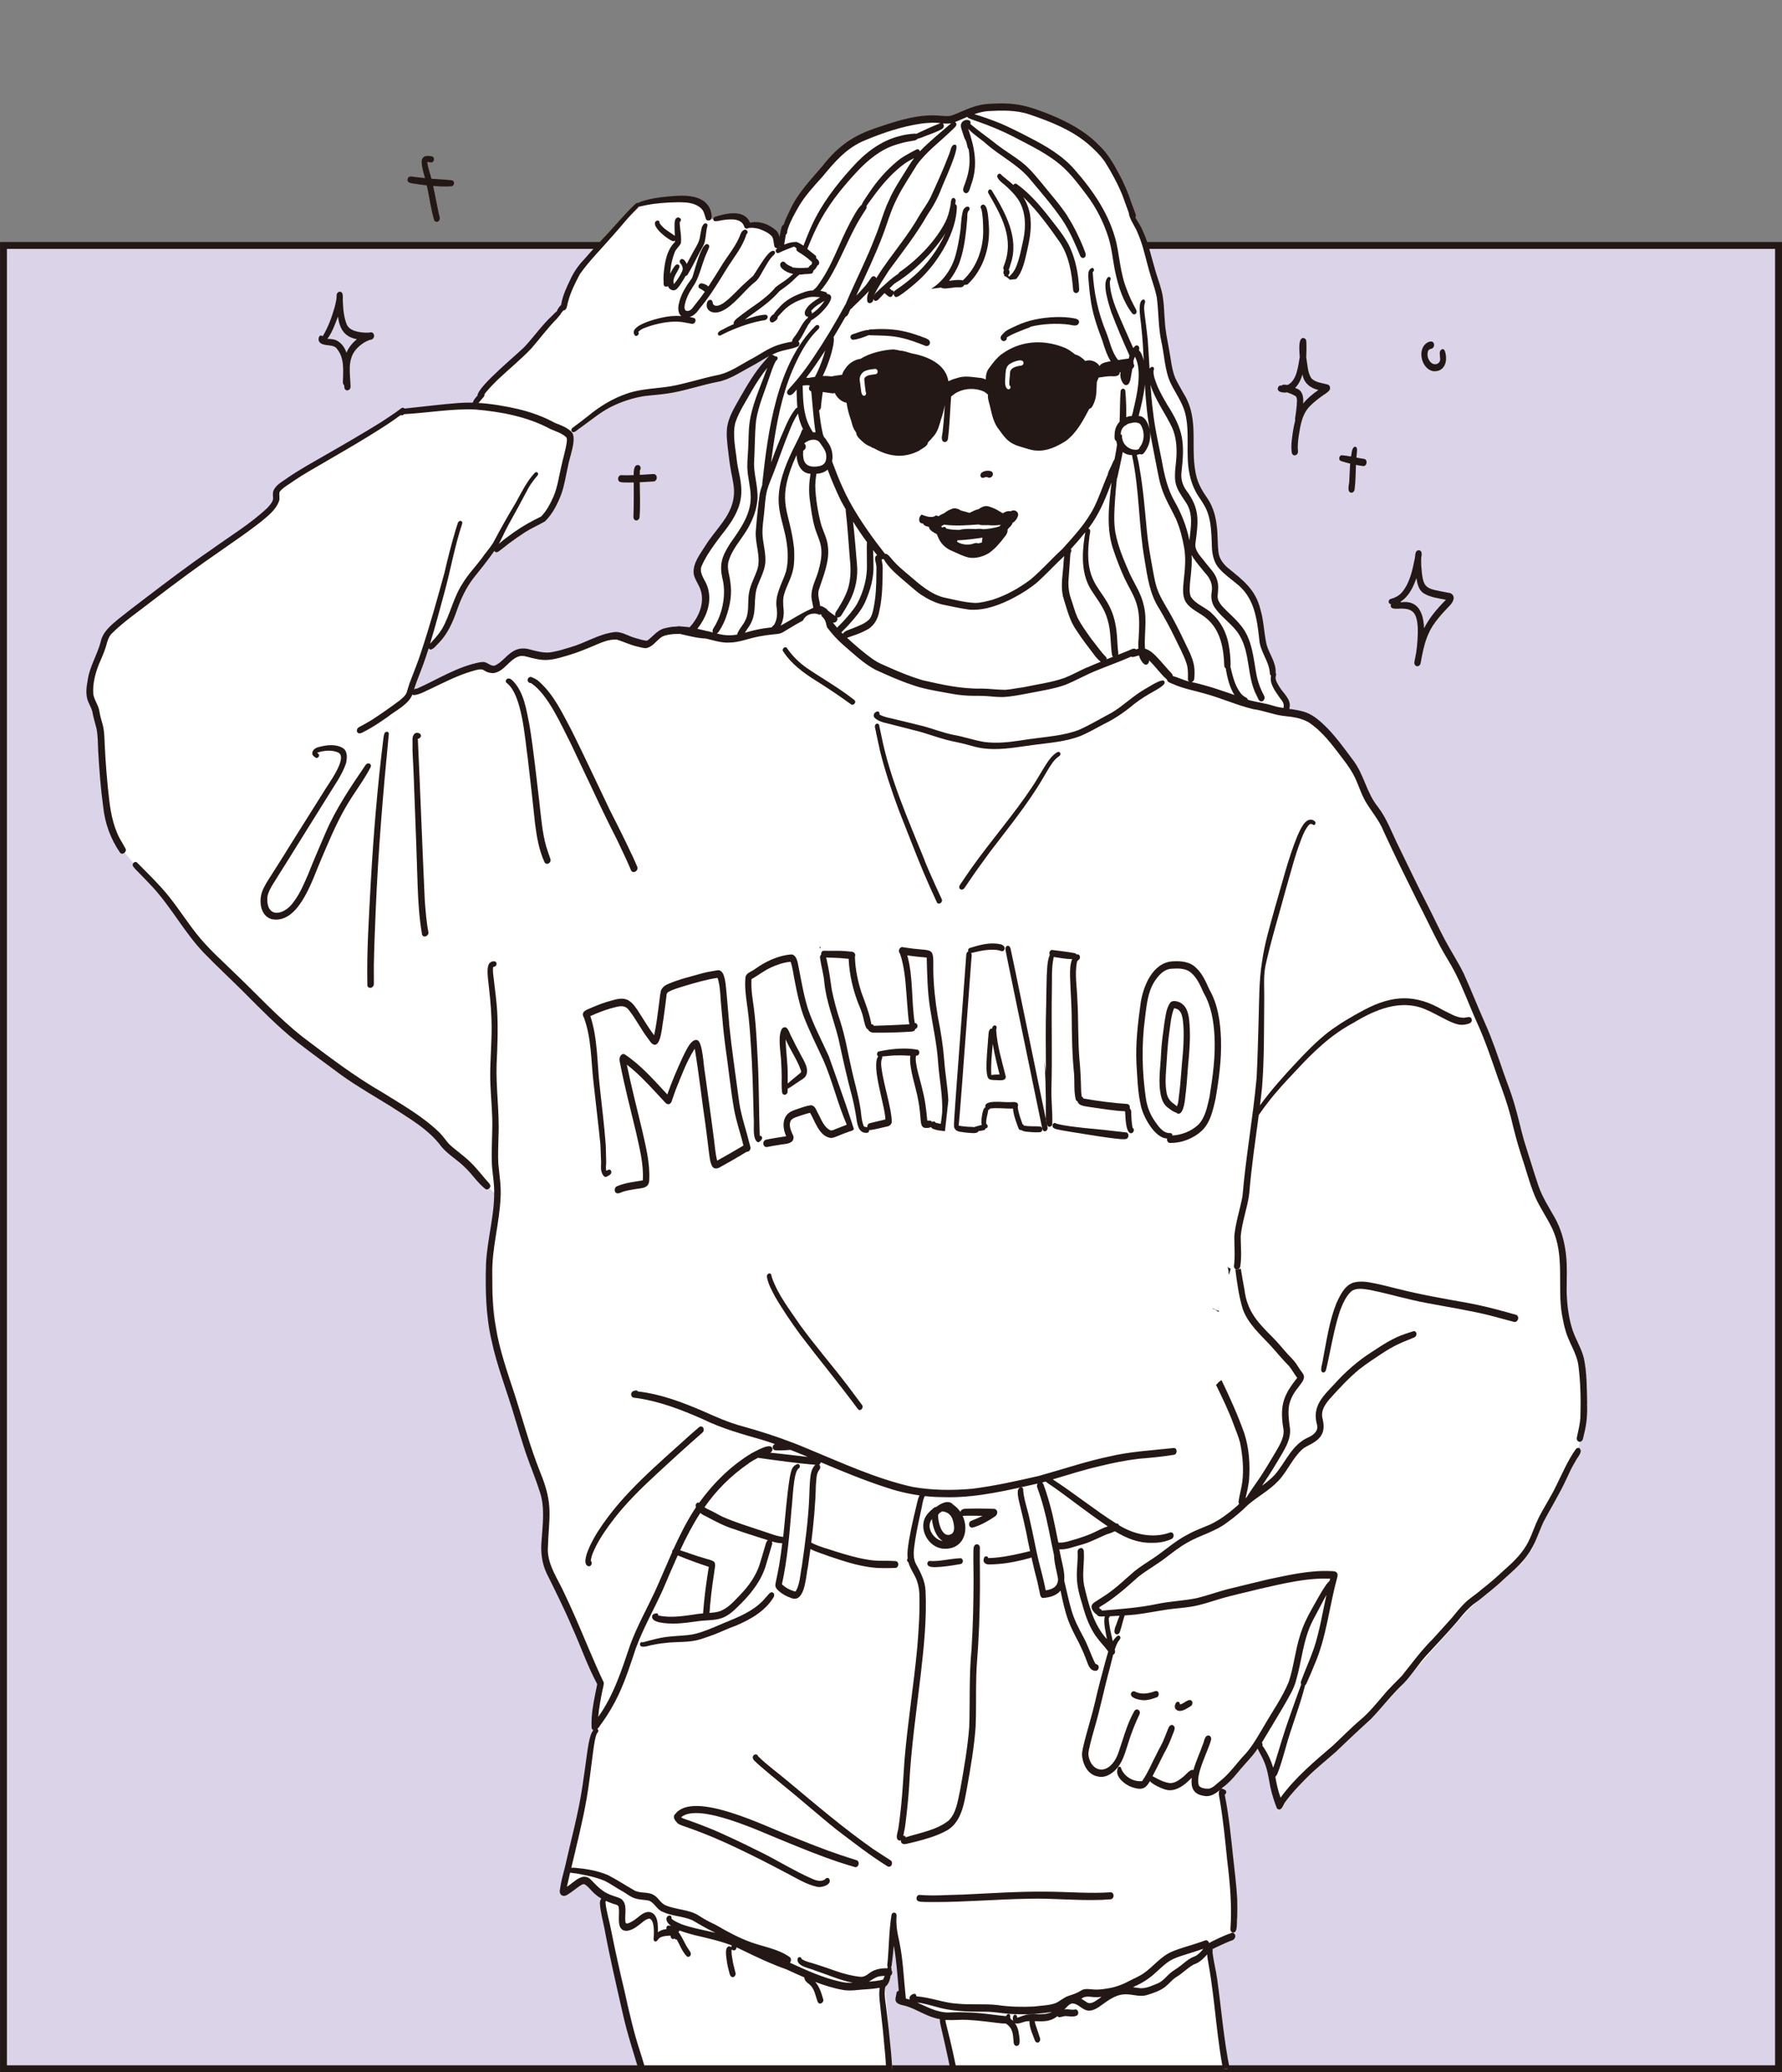
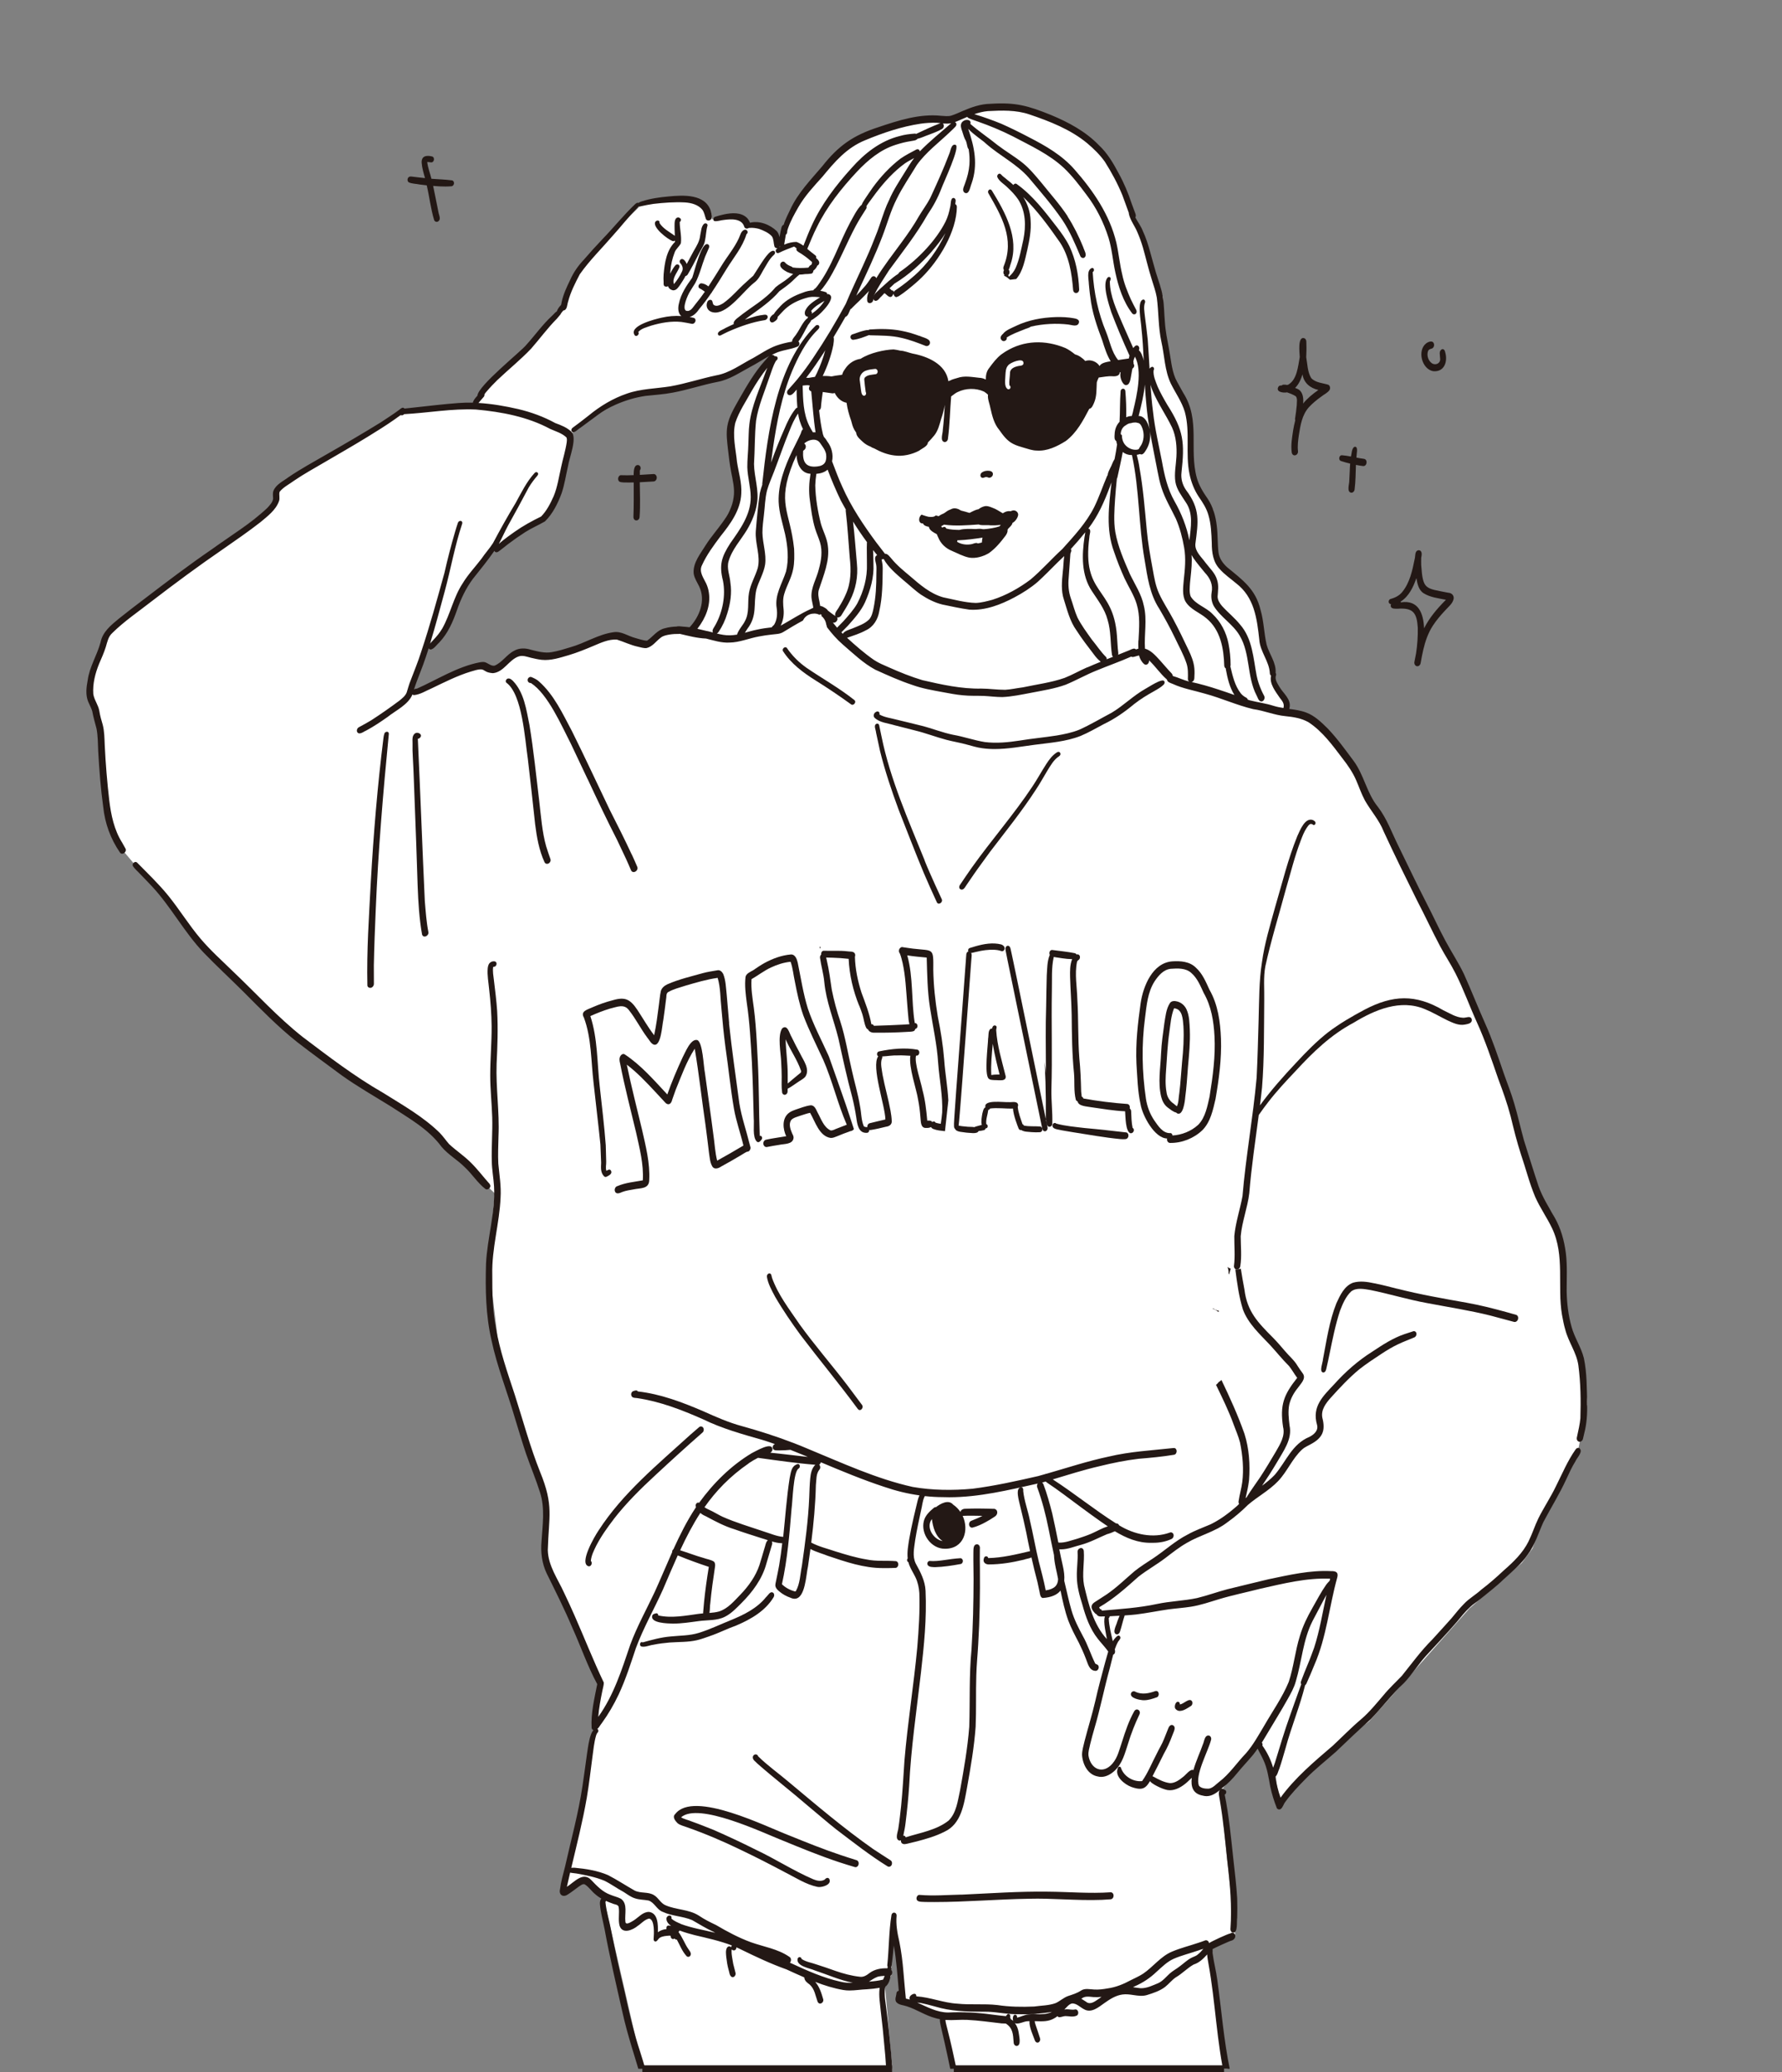
<svg xmlns="http://www.w3.org/2000/svg" id="_レイヤー_2" data-name="レイヤー 2" viewBox="0 0 292.44 339.97">
  <rect x="0" y="0" width="292.44" height="339.97" fill="#808080" stroke="none" />
  <defs>
    <style>
      .cls-1 {
        fill: #231815;
      }

      .cls-1, .cls-2, .cls-3 {
        stroke-width: 0px;
      }

      .cls-2 {
        fill: none;
      }

      .cls-3 {
        fill: #fff;
      }

      .cls-4 {
        clip-path: url(#clippath);
      }

      .cls-5 {
        fill: #ed9ac0;
      }

      .cls-5, .cls-6 {
        stroke: #231815;
        stroke-miterlimit: 10;
        stroke-width: 1.13px;
      }

      .cls-6 {
        fill: #dbd4e9;
      }
    </style>
    <clipPath id="clippath">
      <rect class="cls-2" x="4.22" width="281.74" height="339.4" />
    </clipPath>
  </defs>
  <g id="_レイヤー_1-2" data-name="レイヤー 1">
-     <rect class="cls-6" x=".57" y="40.27" width="291.3" height="299.13" />
    <g class="cls-4">
      <g>
        <g>
          <path class="cls-3" d="m259.47,222.72l-2.59-6.55-.78-3.18s.78-3.53-.28-10c-1.06-6.47-2.11-3-4.71-10.79l-2.84-9.48-.72-2.84-3.85-10.97-3.71-8.9-5.97-10.59-5.29-11.02-4.38-8.06-1.97-4.54-4.33-5.3-4.52-3.42-2.5-.34v-1.54l-2.02-2.7-.05-2.41-1.88-4.81-.91-6.11-3.6-4.72-2.85-2.65-.43-3.71-.19-4.46s-3.68-2.28-3.62-6.71c.06-4.43-.3-8.66-.3-8.66l-3.39-8.09-.82-6.59-.1-4.82-2.83-8.37-2.31-4.91s-1.3-4.93-3.32-8.28c-2.02-3.35-8.37-6.93-8.37-6.93,0,0-8.04-4.8-16.3-1.54l-1.22.63s-3.85-.53-8.66,1.06c-4.81,1.59-6.64,0-14,8.76-7.02,8.34-5.61,11.1-5.45,11.35l-1.43-2.23-2.89-1.83-2,.46-.79-1.53-4.49.58s.83-3.17-5.38-3.17-6.64,1.24-6.64,1.24l-9.52,9.34-2.61,7.06-8.76,9.36-5.39,4.88-.78,1.76-11.55,1.16-20.19,12.32-.85,1.97-.24.91-16.7,12.66-10.49,8.62-2.84,7.75.48,3.22,1.44,5.58,1.01,13.04,1.93,5.34,2.65,3.13,10.54,12.71,13.99,13.69,13.12,10.16,11.2,7.17,1.49,1.75,8.47,8.15-.65,7.42v6.91l.91,7.6.87,7.81,4.41,12.68,2.45,6.3.7,3.74-.83,7.32,9.32,19.91-.44,7.52-.87,3.76-3.5,18.64-.96,4.72,3.67-1.31,2.71,2.27,9.36,40.82h38.11v-12.48l-1.22-13.59,1.03-1.72.2-7.37,1.66,8.76v3.05l5.16,1.87,1.06.08,5.4,21.41h44.05l-.65-3.31-2.62-14.27-2.05-14.55,1.05-.57,1.27-.74,1.9-1.11-1.92-18.19-.02-5.86s1.39-1.86,3.44-4.4l2.05-2.54,3.14,5.14.46,4.44,6.27-7.2,8.58-6.34,16.46-18.53,8.6-7.47,1.75-2.38,1.99-5.5,5.56-10.96,1.46-7.47-.99-7.36ZM121.59,66.1l-1.93,3.8.5,7.17.76,4.66-2.96,5.25-3.55,6.33s1.58,2.2,1.58,3.83-2.6,6.64-2.6,6.64h-4.08l-3.59,1.75-5.07-1.29-10.77,3.55-5.14-.84-4.22,3.03-2.18-.77-11.05,4.36,2.6-7.37,3.52-3.51,2.68-6.58,4.93-5.82,8.31-5.23s3.8-5.93,4.22-12.89l.56-1.61,8.66-5.46,9.72-1.51,6.05-1.97,8.46-4.12-5.4,8.63Z" />
          <g>
            <path class="cls-1" d="m107.51,36.44c-.38.94,2.05,2.8,2.84,3.1.05.02.09.03.14.03.1,0,.2-.04.28-.1,0,0,0,0,0,0,0,0,0,0,0,0,0,.07,0,.15,0,.22-1.39,1.37-1.7,3.44-1.86,5.3-.03.45-.04.9,0,1.35-.01.21-.03.46.14.61.12.06.23.08.32.08.1,0,.18-.03.25-.09,0,0,0,0,0,0,.11.33.36.58.81.69.03,0,.05,0,.08,0,.52,0,.82-.51,1.1-.89.3-.46.63-.94.88-1.45,0,0,0,0,0,0h0c.15-.03.3-.13.37-.26.3-.52.6-1.04.88-1.57.49-.92.95-1.87,1.47-2.78.22-.37.41-.76.48-1.18.18-.83.18-1.68.42-2.51.04-.34-.4-.45-.61-.23-.46.48-.43,1.23-.59,1.84-.09.97-.6,1.78-1.08,2.6-.39.7-.74,1.41-1.13,2.11,0,0,0,0,0,0,0,0,0,0,0,0-.23-.54-.67-1.08-1.06-.68-.14.15-.14.39,0,.54.35.37.53.91.28,1.38-.34.74-.78,1.41-1.32,2.06-.35-.93.53-1.85.86-2.68.23-.46-.34-.76-.64-.38-.25.29-.57.79-.83,1.35,0-.19.01-.35.03-.46.08-1.02.31-2.02.68-2.98.19-.62.78-.99,1.04-1.56.14-1.15-.19-2.32-.19-3.48.2-.11.3-.46.07-.6-.1-.05-.15-.15-.28-.14-.48-.04-.62.53-.63.91-.03.7.01,1.4.04,2.1h0c-.88-.64-1.92-1.16-2.52-2.1.11-.5-.53-.54-.71-.14Z" />
            <path class="cls-1" d="m122.17,37.7c-.59.2-.69.93-.94,1.43-.75,1.61-1.93,2.99-2.85,4.51-.7,1.12-1.39,2.25-2.12,3.35h0c-.31-.25-.67-.44-1.06-.5-.43-.11-.81.54-.41.81.32.15.6.36.88.56,0,0,0,0,0,0,0,0,0,0,0,0-.48.7-.99,1.37-1.53,2.03-.42.48-.77,1.3-1.55,1.09-.72-.38.29-2.6.63-3.14.28-.47.58-.93.87-1.39.72-1.36,1.07-2.89,1.62-4.33.2-.49.42-.97.63-1.45.09-.22.07-.5-.19-.6-1.06-.43-2.22,4.62-2.55,5.49-.94,1.29-1.87,2.67-2.19,4.26-.18.69-.15,1.61.4,2.03,0,0,0,0,0,0,0,0,0,0,0,0-1.07-.07-2.14.02-3.19.26-1.03.22-5.61,1.35-4.43,2.93.06.05.13.08.2.08.28,0,.57-.4.35-.65.53-.61,1.4-.78,2.13-1.05,1.6-.47,3.29-.78,4.96-.6.56.08,1.12.19,1.68.3.27.06.53-.14.61-.39.08-.24-.02-.52-.28-.58-.22-.06-.44-.1-.67-.14,0,0,0,0,0,0,0,0,0,0,0,0,.67-.19,1.2-.75,1.6-1.34.69-.82,1.33-1.68,1.94-2.57,0,0,0,0,0,0,.02-.01.03-.03.04-.04.04-.04.07-.09.09-.15,0,0,0,0,0,0,.83-1.23,1.61-2.51,2.39-3.78,1.15-1.87,2.63-3.58,3.27-5.71.41-.26.11-.84-.33-.72Z" />
            <path class="cls-1" d="m118.69,49.75c-.44.25-1.1.65-1.59.25-.22-.26-.08-.85-.58-.81-.2.02-.39.17-.45.36-.3.72.07,1.51.85,1.67.15.04.31.06.47.06,2.21,0,4.68-3.58,6.31-4.85.71-.5,1.07-1.23,1.49-1.99.54-.88,1.05-1.97,1.85-2.66.15-.13.21-.39.08-.55-.68-.59-2.09,1.85-2.45,2.36-.35.54-.69,1.1-1.05,1.64-.41.38-.84.73-1.24,1.12-1.26,1.1-2.32,2.44-3.7,3.4Z" />
            <path class="cls-1" d="m80.39,194.28c-1.08-1.19-2.02-2.48-3.18-3.6-1.09-1.08-2.38-1.93-3.5-2.97-.55-.62-1.01-1.32-1.6-1.91-2.73-2.65-6.08-4.53-9.29-6.54-4.64-2.66-8.88-5.91-13.14-9.13-4.14-3.27-7.65-7.16-11.48-10.79-1.8-1.75-3.67-3.43-5.29-5.34-1.92-2.26-3.47-4.81-5.34-7.11-1.56-1.91-3.34-3.61-5.06-5.36-.32-.34-.86.11-.72.51.29.5.77.87,1.16,1.3.67.7,1.37,1.4,2.03,2.12,3.14,3.39,5.29,7.54,8.48,10.87,2.11,2.18,4.34,4.24,6.49,6.38,2.81,2.82,5.66,5.75,8.8,8.24,2.4,1.86,4.87,3.65,7.31,5.46,2.6,1.86,5.39,3.44,8.11,5.13,2.94,1.93,6.16,3.7,8.28,6.59,1.11,1.33,2.68,2.19,3.89,3.43,1.16,1.09,2.04,2.51,3.3,3.49.08.07.17.09.26.09.38,0,.76-.5.47-.85Z" />
-             <path class="cls-1" d="m47.15,139.42c-.87,1.4-1.76,2.79-2.64,4.18-.55.87-1.14,1.73-1.5,2.71-.55,1.56-.28,3.94,1.55,4.48.26.05.51.08.75.08,3.97,0,6.02-6.71,7.32-9.7,1.23-2.89,2.48-5.92,4.06-8.67,1.28-2.26,2.92-4.3,4.12-6.61.28-.62-.49-.89-.81-.39-2.43,3.56-4.87,7.15-6.58,11.14-.97,2.26-1.95,4.51-2.85,6.8-.64,1.46-1.32,3.12-2.31,4.42-1.53,2.33-4.61,2.95-4.38-.67.08-.67.41-1.26.73-1.84.74-1.23,1.53-2.43,2.28-3.64,2.34-3.72,4.63-7.47,6.97-11.19,1.04-1.71,2.27-3.37,2.92-5.28.18-.82.31-1.95-.48-2.49-1.18-.73-2.7-.54-3.98-.19-.51.12-1.08.45-1.07,1.04-.02.34.28.5.51.68.34.27.83-.3.5-.59-.07-.07-.15-.13-.22-.2,1.07-.36,2.35-.5,3.42-.05,1.81.81-1.8,5.45-2.42,6.59-1.98,3.12-3.93,6.26-5.9,9.39Z" />
            <path class="cls-1" d="m63.81,120.4c.02-.5-.63-.41-.73-.04-.08.23-.12.46-.15.7-.98,7.85-1.63,15.74-2.08,23.64-.29,5.64-.69,11.29-.56,16.94,0,.26.23.43.46.43.04,0,.07,0,.11-.01.3-.07.5-.36.5-.66,0-1-.01-2-.01-3,.06-3.04.18-6.08.31-9.11.4-9.65,1.21-19.27,2.15-28.87Z" />
            <path class="cls-1" d="m69.03,120.9c.19-.36-.15-.62-.48-.67-.32-.06-.62.17-.74.46-.18.4-.11.87-.11,1.29-.02.78,0,1.55.05,2.32.14,2.41.2,4.83.3,7.25.18,4.61.35,9.22.49,13.83.1,2.65.26,5.3.72,7.92.07.25.24.35.42.35.33,0,.71-.35.62-.74-.33-1.7-.45-3.43-.59-5.16-.41-8.85-.73-17.71-1.14-26.55.18,0,.37-.14.45-.3Z" />
            <path class="cls-1" d="m83.46,111.31c-.34-.02-.63.46-.35.7,2.61,1.91,3.03,9.27,3.51,12.48.42,3.58.82,7.16,1.2,10.74.27,2.12.64,4.26,1.54,6.22.08.18.24.27.41.27.08,0,.17-.02.25-.06.25-.13.41-.44.31-.72-.24-.69-.49-1.39-.7-2.09-.67-2.36-.85-4.99-1.14-7.45-.5-4.15-.92-8.32-1.6-12.45-.52-2.51-.86-5.31-2.71-7.24-.2-.17-.42-.41-.7-.39Z" />
            <path class="cls-1" d="m103.67,140.19c-1.12-2.42-2.4-4.95-3.62-7.35-2.07-4.31-4.06-8.62-6.2-12.91-1.52-2.85-2.93-5.94-5.39-8.12-.36-.34-.8-.54-1.25-.73-.13-.06-.29-.01-.4.06-.43.31-.2.96.32.92,2.79,1.81,5.01,6.97,6.56,9.97.89,1.89,1.8,3.81,2.71,5.73,0,0,0,0,0-.01,0,0,0,0,0,.02,0,.01.01.02.02.03,0,.02.02.04.03.05.02.04.04.08.06.12,1.51,3.25,3.12,6.63,4.77,9.85.48,1.01.96,2.04,1.45,3.07.29.63.56,1.26.83,1.89.06.14.17.25.33.28.03,0,.07.01.1.01.39,0,.76-.45.6-.84-.3-.68-.59-1.38-.91-2.05Z" />
            <path class="cls-1" d="m132.4,109.59c-1.24-.86-2.41-2.01-3.27-3.29-.32-.36-.89.2-.61.56,1.31,2.03,3.28,3.49,5.3,4.76,2.01,1.25,3.96,2.57,5.88,3.96.06.04.12.05.18.05.34,0,.65-.5.35-.76-2.47-1.97-5.23-3.51-7.83-5.28Z" />
            <path class="cls-1" d="m143.72,116.81c-.31.2-.47.62-.21.93.86.83,2.18.9,3.28,1.24,1.1.29,2.22.57,3.33.85,1.76.42,3.46,1.09,5.21,1.55,1.11.29,2.25.47,3.36.78.83.22,1.64.48,2.49.59.69.1,1.37.14,2.06.14,2.16,0,4.32-.41,6.47-.69,2.56-.34,5.19-.51,7.62-1.46,1.32-.55,2.56-1.28,3.83-1.95,1.8-.86,3.43-2,4.96-3.28,1.05-.83,2.2-1.52,3.37-2.17.52-.3,1.04-.59,1.47-1.01.14-.14.22-.36.12-.55-.29-.62-2.63.99-3.15,1.25-1.96,1.11-3.55,2.73-5.48,3.89-1.78.94-3.49,1.97-5.34,2.8-1.19.48-2.47.74-3.72.95-1.96.31-4.08.5-6.06.83-1.89.29-3.82.48-5.73.24-1.75-.28-3.44-.89-5.19-1.19-1.76-.36-3.42-1.04-5.16-1.48-1.36-.35-2.73-.66-4.09-1-.95-.26-1.99-.36-2.85-.86.16-.39-.3-.66-.59-.37Z" />
            <path class="cls-1" d="m151.75,141.17c-2.69-6.66-5.66-13.29-7.09-20.36-.14-.62-.26-1.24-.39-1.86-.04-.19-.24-.27-.42-.21-.55.24-.1,1-.08,1.46.22,1,.44,2,.65,3.01.81,3.27,1.88,6.45,3.04,9.6,1.37,3.47,2.7,6.97,4.14,10.41.69,1.61,1.4,3.21,2.14,4.8.05.11.14.2.26.23.03,0,.06,0,.08,0,.32,0,.61-.37.49-.68-.38-.83-.76-1.66-1.14-2.48-.58-1.3-1.17-2.6-1.7-3.92Z" />
            <path class="cls-1" d="m157.83,145.95c.4,0,.62-.55.85-.85.36-.54.73-1.08,1.1-1.61.87-1.26,1.79-2.48,2.68-3.72,2.54-3.34,5.19-6.6,7.49-10.15.69-1.01,1.27-2.1,1.91-3.15.55-.88,1.07-1.85,1.97-2.42.43-.29.11-.92-.36-.63-.76.47-1.31,1.21-1.78,1.95-.79,1.21-1.47,2.49-2.28,3.69-3.06,4.61-6.72,8.77-9.93,13.28-.67.95-1.32,1.91-1.97,2.88-.14.21-.14.53.1.67.08.04.16.06.23.06Z" />
            <path class="cls-1" d="m161.2,78.4s.06,0,.09,0c.12,0,.22-.05.34-.1.19-.07.38-.03.56.05.27.1.58-.08.7-.32.36-.96-1.16-.94-1.68-.56-.37.17-.47.82,0,.93Z" />
-             <path class="cls-1" d="m161.24,33.59c-.33.09-.41.46-.19.7.27,1.15.28,2.34.3,3.52.04,2.98-1.11,6.19-3.37,8.21-.06-.04-.12-.06-.2-.07-.68-.07-1.36.04-2.03.13.73-.94,1.31-1.97,1.66-2.87.66-1.82.97-3.76,1.17-5.68.04-.49.09-.98.13-1.47.08-.46-.05-1.03.2-1.43.18-.12.28-.38.17-.58-.3-.41-.86.07-1.01.41-.39,1.21-.31,2.52-.52,3.77-.18,1.21-.4,2.41-.72,3.59-.6,2.25-2.04,4.33-4.02,5.57.53-.08,1.07-.15,1.61-.21.14.08.3.12.47.14.8.04,1.59-.21,2.39-.19.42.04.81-.01.94-.38.18-.02.35-.04.53-.06.44-.41.85-.86,1.2-1.33,1.8-2.39,2.54-5.46,2.33-8.42-.08-.63-.09-3.57-1.03-3.36Z" />
            <path class="cls-1" d="m100.73,249.21c2.03-2.61,4.39-4.95,6.82-7.19,2.55-2.37,5.13-4.72,7.75-7.01.22-.19.25-.58.08-.81-.15-.2-.45-.24-.64-.07-.47.41-.94.81-1.41,1.22-5.37,4.89-11.14,9.6-15.12,15.77-.58.85-3.28,5.43-1.6,5.85.02,0,.03,0,.05,0,.41,0,.6-.64.3-.88.08-.9.5-1.71.89-2.51.81-1.56,1.82-2.98,2.89-4.37Z" />
            <path class="cls-1" d="m131.17,217.2c-1.64-2.41-3.49-4.79-4.48-7.57-.09-.28-.07-.78-.5-.7-.23.05-.36.3-.34.52.19,1.18.8,2.25,1.35,3.29,1.27,2.19,2.71,4.28,4.2,6.32,3.09,4.07,6.36,8,9.39,12.12.1.11.2.16.3.16.34,0,.63-.52.38-.84-.82-1.11-1.64-2.2-2.47-3.3-2.57-3.36-5.36-6.56-7.83-9.99Z" />
            <path class="cls-1" d="m199.12,214.66s-.05,0-.07,0c0,.02-.01.04-.02.06.34.11.66.29.93.54.02-.07.04-.15.06-.22-.21-.03-.42-.09-.61-.19-.1-.05-.2-.11-.3-.18Z" />
            <path class="cls-1" d="m201.7,209.1c.09-.32.18-.64.27-.96-.19-.07-.37-.16-.53-.27.13.31.19.64.18.97,0,.03,0,.07,0,.1.03.05.06.11.09.16Z" />
            <path class="cls-1" d="m189.81,278.48c.56-.2.43-1.24-.24-1.03-1.03.37-2.15.6-3.19.13-.29-.23-.74-.08-.79.31-.1.71,1.36.99,1.89,1.04.09,0,.17.01.26.01.71,0,1.4-.23,2.06-.47Z" />
            <path class="cls-1" d="m193.64,280.69c.62,0,1.33-.51,1.81-.81.23-.16.3-.52.17-.76-.42-.69-1.41.5-2,.5.02-.18-.05-.37-.24-.42-.47-.12-.74.84-.48,1.15.21.25.46.35.73.35Z" />
            <path class="cls-1" d="m259.26,237.62c-.12-.09-.28-.1-.42-.05-.13.05-.22.14-.29.25-1.32,1.88-2.19,4-3.22,6.04-.85,1.77-1.99,3.48-2.87,5.24-.6,1.24-1.01,2.56-1.62,3.79-.94,1.9-2.49,3.38-4.07,4.76-1.18,1.11-2.39,2.17-3.68,3.15-.9.83-1.99,1.43-2.83,2.32-.72.72-1.36,1.53-2.01,2.32-1.05,1.2-2.15,2.37-3.22,3.56-1.84,1.83-3.35,3.92-4.97,5.93-1.01,1.06-2.09,2.05-3.02,3.19-1.17,1.36-2.3,2.77-3.67,3.94-1.64,1.38-3.13,2.93-4.7,4.39.01-.01.02-.02.03-.03-3.04,2.6-6.18,5.24-8.55,8.5-.41-1.11-.65-2.26-.87-3.42.36-.24.48-.95.66-1.31.39-1.11.69-2.25,1.03-3.38.94-3.48,2.34-6.84,3.21-10.34.09-.06.17-.15.21-.25.47-1.03.9-2.07,1.33-3.12,1.98-4.54,2.41-9.52,3.72-14.25.26-.88-.19-1.11-.98-1.09-3.47-.18-6.89.63-10.27,1.33-2.25.55-4.51,1.08-6.76,1.64-1.67.44-3.3,1.04-4.99,1.45-2.18.46-4.43.51-6.62.98-2.96.63-5.98.82-8.99,1.08-.07-.21-.19-.27-.33-.26-.03-.1-.07-.2-.12-.29,2.37-1.36,4.39-3.18,6.42-4.99,1.43-1.13,3.02-2,4.47-3.11,1.14-.87,2.26-1.76,3.51-2.47,2.1-1.24,4.57-1.8,6.53-3.29,1.25-.89,2.38-1.83,3.48-2.93,1.59-1.37,3.49-2.37,4.94-3.89,1.52-1.58,2.34-3.72,3.96-5.21.39-.37.9-.57,1.36-.83,1.99-1.05,2.52-2.23,1.95-4.4-.24-1.28.6-2.38,1.41-3.28,1.42-1.58,3-3.27,4.66-4.64,1.2-.94,2.48-1.78,3.76-2.62.83-.54,1.68-1.05,2.58-1.48.88-.42,1.8-.76,2.7-1.14.25-.11.39-.4.33-.67-.04-.26-.32-.42-.55-.32-.46.14-.92.3-1.38.45-1.93.65-3.64,1.78-5.33,2.9-2.3,1.45-4.36,3.26-6.18,5.28-1.89,2.02-3.72,3.68-2.87,6.69.27.93-.47,1.6-1.23,1.99-2.88,1.18-3.81,4.02-5.7,6.23-.63.67-1.35,1.24-2.09,1.79.84-1.23,1.64-2.48,2.4-3.76,1.07-1.88,2.62-3.87,2.11-6.15-.13-1.13-.27-2.3-.04-3.42.24-1,.74-1.9,1.38-2.69.45-.67,1.43-1.52.86-2.37-.31-.41-.59-.83-.87-1.26-.54-.94-1.39-1.62-2.08-2.45-.63-.74-1.28-1.5-1.98-2.21-2.43-2.44-4.22-4.25-4.66-7.84-.22-1.15-.42-2.3-.6-3.46-.13.04-.27.08-.4.1-.14.02-.27.04-.41.04-.03,0-.06,0-.09,0,.29,2.22.58,4.45,1.25,6.58.88,2.34,2.79,4.04,4.46,5.82,1.04,1.13,2,2.34,3.09,3.42.5.62.87,1.32,1.35,1.95-2.22,2.8-2.85,4.44-2.32,8.05.38,1.48-.48,2.83-1.19,4.07-.83,1.4-1.66,2.8-2.56,4.17-.72,1.07-1.49,2.11-2.17,3.2-.01.02-.02.05-.03.08-.07.05-.14.11-.2.17.23-.98.45-1.96.57-2.96.19-2.53.02-5.16-.75-7.59-1.06-3.02-2.39-5.94-3.78-8.84-.01.01-.03.03-.04.04-.13.12-.27.23-.42.31-.03.04-.06.08-.09.12-.1.12-.21.23-.34.33,1.03,2.13,2.08,4.26,2.89,6.5.36.98.79,1.95,1.05,2.96.43,2.13.64,4.37.36,6.53-.14,1.05-.45,2.07-.6,3.12-.02.15.01.3.09.42-.09.09-.18.17-.26.26,0,0,0,0,.01,0-1.29,1.14-2.78,2.28-4.37,3.06-1.27.56-2.59,1.01-3.81,1.7-2.06,1.04-3.76,2.64-5.68,3.91-.97.65-2.11,1.35-3.04,2.1-1.51,1.28-2.92,2.68-4.56,3.8-.65.44-1.33.85-1.99,1.29-.91.6-.47,1.3.14,1.91.05.04.11.06.17.07.1.27.41.38.69.37.23,0,.45,0,.68-.01-.35.9.25,3.07.31,3.72-2.22-2.43-3-5.71-3.74-8.85-.35-1.87.1-3.75-.04-5.62-.14-.81-1.09-.47-1.02.23.08,1.28-.16,2.64-.12,3.98.01,1.58.43,3.1.9,4.59.54,1.98,1.25,4,2.55,5.63.48.62,1.02,1.18,1.5,1.81.07.08.14.17.2.27-.18.59-.33,1.19-.5,1.76-.57,2.12-1.15,4.24-1.63,6.39-.51,2.2-1.19,4.35-1.75,6.53-.17.75-.41,1.49-.42,2.26.09,1.54.94,3.28,2.6,3.56.18.05.36.07.54.07.84,0,1.64-.47,2.24-1.04,1.25-1.16,1.67-2.88,2.18-4.44.5-1.64,1.13-3.24,1.87-4.79.28-.63-.47-1.13-.86-.51-.88,1.57-1.46,3.29-2,5-.43,1.23-.7,2.59-1.58,3.6-1.58,1.83-3.56.92-3.93-1.3-.07-.68.15-1.21.28-1.9.22-.88.45-1.76.71-2.63.96-3.25,1.6-6.58,2.51-9.84.2-.72.35-1.47.55-2.2.34-.14.35-.5.27-.89.15-.43.32-.86.55-1.26.18-.26.56-.57.26-.9-.13-.13-.32-.1-.44.02-.28.24-.51.52-.7.82-.29-1.26-.62-2.49-.67-3.79.11-.07.15-.19.15-.3.22-.01.44-.03.65-.04.33-.02.65-.04.98-.05-.17.37-.3.79-.38.97-.11.52-.89,1.8-.16,2.07.04.01.08.02.11.02.22,0,.41-.2.48-.41.3-.88.48-1.8.78-2.68,0,0,0-.01,0-.02.63-.04,1.27-.09,1.9-.16,1.78-.22,3.54-.58,5.32-.84,1.22-.16,2.44-.24,3.66-.43,1.59-.25,3.03-.76,4.59-1.23,2.22-.67,4.5-1.13,6.75-1.71,3.78-.85,7.61-1.82,11.51-1.66-.03.12-.06.24-.09.36-.02.02-.04.03-.06.05-.17.18-.34.36-.49.56-.84,1.2-1.52,2.5-2.24,3.77-.85,1.48-1.61,3.02-2.09,4.66-.78,2.47-1.01,5.08-1.83,7.54-1.04,2.53-2.67,4.82-4.03,7.19-.93,1.55-1.8,3.15-2.99,4.52-1.49,1.54-2.68,3.38-4.4,4.69-.53.4-1,.99-1.69,1.11-.54.01-1.23-.03-1.61-.47-.72-1.71,1.48-5.63,1.97-7.52.09-.27-.03-.64-.33-.72-.76-.13-.78,1.04-1.04,1.52-.31.96-1.08,2.57-1.52,4.14-.52-.24-1.29.84-1.68,1.11-.62.5-1.33,1.04-2.16,1.03-.97-.11-1.87-.59-2.72-1.06-.05-.04-.1-.05-.16-.06.64-1.22,1.24-2.44,1.86-3.68.56-.98,1.02-2,1.41-3.06.16-.5.73-1.35.03-1.66-.4-.11-.63.3-.74.62-.22.54-.44,1.08-.65,1.63-.34.89-.82,1.61-1.23,2.48-.78,1.48-1.41,3.09-2.38,4.46-1.44.16-2.99-.76-3.46-2.14-.06-.35-.51-.26-.54.06-.54,1.31,1.14,2.64,2.24,3.04.57.2,1.02.3,1.39.3.74,0,1.17-.41,1.66-1.26.18.27.49.42.75.6.55.31,1.13.59,1.73.77.27.09.53.13.79.13,1.04,0,2.03-.62,2.8-1.3.27-.24.53-.49.79-.74-.18,1.44.17,2.63,1.8,2.92.22.06.43.09.63.09,1.03,0,1.85-.71,2.63-1.4.89-.67,1.65-1.47,2.35-2.33.86-1.06,1.81-2.04,2.68-3.09.25-.32.49-.65.72-.98.29.62.65,1.21.93,1.84.66,1.4.87,2.94,1.15,4.45.26,1.19.63,2.37,1.08,3.5.1.12.23.19.37.19.08,0,.16-.02.24-.06.38-.28.47-.81.76-1.17.99-1.38,2.18-2.61,3.37-3.82,1.55-1.59,3.26-2.92,4.94-4.41,1.88-1.81,3.79-3.61,5.73-5.35,1.87-1.95,3.49-4.11,5.47-5.96,1.3-1.38,2.3-3.01,3.57-4.42,1.7-1.85,3.43-3.67,5.07-5.57.7-.84,1.37-1.7,2.17-2.43.52-.52,1.17-.88,1.73-1.35,1.25-1.05,2.56-2.02,3.73-3.16,1.41-1.29,2.91-2.51,4.01-4.1,1.19-1.6,1.75-3.53,2.56-5.33,1.24-2.36,2.67-4.64,3.78-7.07.46-.99.91-1.99,1.49-2.92.22-.54,1.32-1.61.66-2.11Zm-52.09,48.74c.06-.24,0-.38-.1-.45.28-.45.55-.9.81-1.35,1.13-1.92,2.32-3.8,3.4-5.74.54-.96,1.09-1.93,1.38-3,.98-3.28,1.17-6.79,2.74-9.88.77-1.42,1.49-2.87,2.28-4.29-.64,2.9-1.1,5.84-2.02,8.67-.34.91-.66,1.82-1.04,2.71-.38.92-.76,1.84-1.1,2.78-.07.16-.06.36.02.52-.12.33-.24.65-.36.99-.48,1.34-.99,2.73-1.46,4.09-.93,2.57-1.7,5.19-2.5,7.8-.09.27-.19.53-.29.8-.37-1.3-.98-2.53-1.77-3.64Z" />
            <path class="cls-1" d="m229.32,211.44c-1.26-.32-2.51-.66-3.79-.9-1.14-.25-2.34-.43-3.48-.1-1.44.53-2.14,2.08-2.74,3.38-1.17,2.93-1.6,6.09-2.2,9.17,0,.49-.68,2.08.03,2.18.01,0,.02,0,.03,0,.35,0,.45-.42.51-.71.19-.76.33-1.53.5-2.3.49-2.38.96-4.78,1.72-7.1.44-1.14.94-2.34,1.84-3.19.88-.67,2.13-.39,3.14-.23,3.13.63,6.2,1.58,9.35,2.15,3.45.66,6.94,1.19,10.35,2.04,1.29.34,2.58.69,3.88,1.04.3.08.58-.16.66-.44.08-.28-.02-.63-.32-.72-.56-.16-1.11-.32-1.67-.47-2.14-.59-4.29-1.13-6.47-1.52-3.81-.68-7.58-1.33-11.34-2.29Z" />
-             <path class="cls-1" d="m159.05,250.24c.05.2.24.39.45.39.03,0,.06,0,.1-.01.78-.2,1.51-.54,2.21-.93.47-.26.92-.52,1.36-.83.33-.17.57-.53.46-.91-.06-.26-.31-.44-.57-.41-1.47-.05-3.12-.08-4.64-.01-.36-.01-.74.18-.81.52-.31-.46-.7-.87-1.18-1.19-.77-.92-2.07-.18-2.83.4-.11-.02-.23.02-.33.1-.69.58-1.41,1.23-1.65,2.14-.57,2.13,1.17,4.59,3.42,4.59.02,0,.04,0,.06,0,3.12,0,3.95-3.08,2.88-5.4.04,0,.09.01.13,0,1.04-.06,2.08,0,3.12,0-.59.32-1.23.56-1.85.82-.28.11-.4.45-.33.73Zm-6.12-1.02c.16,1.32.6,2.86,1.77,3.61-1.51-.25-2.82-2.27-1.77-3.61Zm2.7,2.6c-1.2.05-1.71-2.3-1.68-3.24.07-.32.43-.47.68-.63.86.09,1.47.57,1.72,1.41.26.86.56,2.37-.72,2.46Z" />
+             <path class="cls-1" d="m159.05,250.24c.05.2.24.39.45.39.03,0,.06,0,.1-.01.78-.2,1.51-.54,2.21-.93.47-.26.92-.52,1.36-.83.33-.17.57-.53.46-.91-.06-.26-.31-.44-.57-.41-1.47-.05-3.12-.08-4.64-.01-.36-.01-.74.18-.81.52-.31-.46-.7-.87-1.18-1.19-.77-.92-2.07-.18-2.83.4-.11-.02-.23.02-.33.1-.69.58-1.41,1.23-1.65,2.14-.57,2.13,1.17,4.59,3.42,4.59.02,0,.04,0,.06,0,3.12,0,3.95-3.08,2.88-5.4.04,0,.09.01.13,0,1.04-.06,2.08,0,3.12,0-.59.32-1.23.56-1.85.82-.28.11-.4.45-.33.73Zm-6.12-1.02c.16,1.32.6,2.86,1.77,3.61-1.51-.25-2.82-2.27-1.77-3.61Zm2.7,2.6Z" />
            <path class="cls-1" d="m116.5,268.41c1.47-.49,2.84-1.21,4.3-1.72,2.39-1.02,4.76-2.36,6.15-4.64.14-.22.15-.53-.04-.72-.51-.39-.87.43-1.21.71-1.46,1.82-3.61,2.88-5.74,3.75-1.77.71-3.48,1.55-5.31,2.11-1.49.46-3.06.42-4.59.58-1.58.13-3.07.55-4.59.97-.43-.24-.62.52-.22.67.11.03.22.04.33.04.56,0,1.13-.27,1.68-.33.87-.18,1.75-.28,2.63-.36,1.5-.11,3.02-.04,4.49-.38.72-.17,1.42-.43,2.11-.67Z" />
            <path class="cls-1" d="m200.94,293.64c-.3-.3-.68-.27-.84.13-.18.49,0,1.01.07,1.5.57,3.31.89,6.65,1.23,9.98.46,3.76.79,7.5.52,11.28,0,.27.19.54.47.54,0,0,.02,0,.02,0,.76-.03.51-1.85.62-2.43.04-1.07.03-2.14,0-3.21-.13-2.18-.4-4.35-.64-6.53-.38-3.51-.71-7.03-1.41-10.49.33-.1.35-.71-.02-.78Z" />
            <path class="cls-1" d="m154.94,255.95c-.8.11-1.59.21-2.4.14-.33.05-.45.45-.27.71.27.32.76.28,1.15.31,1.43-.04,2.85-.26,4.25-.52.24-.05.37-.33.34-.56-.03-.2-.19-.4-.41-.39-.89.05-1.78.18-2.66.31Z" />
            <path class="cls-1" d="m128.43,301.95c3.04,1.25,6.09,2.5,9.21,3.54.87.3,1.76.55,2.64.82.29.09.55-.15.62-.42.07-.28-.04-.62-.34-.71-.87-.28-1.74-.54-2.6-.84-2.81-.94-5.49-2.02-8.28-3.15-3.88-1.46-15.85-7.54-18.87-3.58-.53.48.01,1.13.39,1.51.45.36,1.04.46,1.57.67,3.01,1.06,5.97,2.32,8.84,3.72,2.44,1.16,4.83,2.39,7.22,3.66,1.73.87,3.39,1.98,5.3,2.39.08.02.18.03.28.03.81,0,2.13-.49,1.67-1.35-.23-.3-.58-.1-.76.14-.59.34-1.3.17-1.89-.08-3.25-1.4-6.23-3.35-9.43-4.85-2.26-1.14-4.56-2.21-6.88-3.23-1.15-.45-2.38-.96-3.61-1.39-.57-.25-1.21-.35-1.74-.68,2.85-2.53,13.36,2.5,16.65,3.8Z" />
            <path class="cls-1" d="m129.4,292.32s0,0,0,0c.01.01.03.02.04.03-.02-.01-.03-.03-.05-.04Z" />
            <path class="cls-1" d="m145.89,306.26c.17,0,.33-.1.42-.27.13-.24.1-.61-.14-.77-.96-.63-1.93-1.23-2.88-1.87-4.85-3.4-9.35-7.24-13.89-11.03-1.65-1.4-3.43-2.65-4.98-4.18-.05-.15-.16-.29-.34-.31-.28-.04-.52.18-.54.45-.03.48.49.74.77,1.07,2.71,2.38,5.56,4.57,8.3,6.94,1.52,1.25,3.06,2.61,4.62,3.84,2.76,2.09,5.47,4.23,8.42,6.06.08.05.16.07.24.07Z" />
            <path class="cls-1" d="m157.74,310.83c-2.28.05-4.53.24-6.81.05-.28-.04-.49.23-.52.48-.07.79.91.62,1.44.68.5,0,1,.01,1.5.01,5.17,0,10.34-.46,15.51-.54,1.9-.05,3.8.02,5.69.1,2.09.08,4.18.16,6.28.08.48-.02.96-.06,1.43-.09.3-.02.49-.32.49-.6,0-.28-.19-.56-.49-.55-3.44.24-6.87-.08-10.31-.1-4.74-.07-9.47.28-14.2.49Z" />
            <path class="cls-1" d="m203.02,345.43c-.37-1.92-.78-3.84-1.16-5.77-1.03-4.89-1.4-9.88-2.09-14.83-.2-1.51-.59-2.92-.78-4.44,0-.19.03-.42,0-.62.19-.13,2.86-1.36,3.1-1.39.45-.11.8-.61.55-1.05-.14-.27-.5-.32-.72-.13-.4.04-3.2,1.35-3.51,1.59,0-.04-.01-.08-.03-.13-.09-.27-.41-.43-.67-.29-.34.14-.73.26-1.09.38-1.41.48-2.88.84-4.25,1.42-1.9.78-3.13,2.53-4.8,3.65-.62.4-1.3.7-1.96,1.03-1.2.65-2.47,1.18-3.84,1.37-.73.13-1.47.23-2.22.18-.72-.03-1.51-.25-2.16.18-.66.44-1.4.65-2.14.9-.73.27-1.3.83-2.01,1.15-1.12.41-2.35.39-3.53.56-2.01.09-4.03.06-6.02-.24-2.19-.25-4.4,0-6.59-.23-2.29-.13-4.44-1.06-6.72-1.2,0-.73-.79-.36-1.04,0-.11.23-.1.4-.02.53-.22-.06-.44-.11-.66-.16-.02-.31-.07-.61-.09-.92-.12-1.16-.2-2.31-.31-3.47-.14-1.66-.34-3.31-.67-4.94-.33-1.42-.59-2.85-.45-4.3h0c0-.58-.71-.65-.84-.1-.44,2.72-.4,5.51-.69,8.25,0,.11.02.23.08.32,0,.01-.02.03-.02.04-.02.05-.04.1-.06.15-1-.04-2.06.15-2.88.75-.46.36-.98.72-1.59.64-1.4-.15-2.76-.52-4.08-.98-1-.35-1.99-.71-3-1.02-.83-.3-1.76-.43-2.5-.91-.08-.44-.63-.41-.68.03-.14,1.18,2.02,1.46,2.84,1.84,2.07.68,4.08,1.6,6.23,2.02-.69.03-1.37,0-2.05-.18-2.73-.6-5.46-1.81-8.02-3-.08-.04-.17-.07-.25-.1.24-.25.26-.79-.1-.98-1.88-1.3-4.17-1.63-6.28-2.38-2.02-.74-3.91-1.75-5.76-2.84-.98-.46-1.93-.94-2.83-1.55-1.63-1.03-3.67-.92-5.41-1.67-.82-.32-1.18-1.23-1.92-1.67-.96-.6-2.14-.25-3.17-.75-1.47-.83-2.88-1.77-4.38-2.54-1.72-.74-3.63-1.04-5.49-1.21-.18,0-.36,0-.54.02.91-3.83,1.88-7.65,2.55-11.52.37-2.19.62-4.39.91-6.59.17-1.21.27-2.42.61-3.6.06-.16.11-.31.21-.45.09-.06.15-.17.16-.28.02-.16-.05-.28-.16-.35.3-.25.48-.66.73-.95,1.07-1.48,1.99-3.06,2.77-4.71,1.15-2.46,1.96-5.02,2.82-7.59,1.23-3.33,3-6.41,4.45-9.64.83-1.93,1.61-3.79,2.42-5.58,1.67.69,3.38,1.31,5.1,1.88-.31,1.92-.59,3.85-.78,5.79-.06.56-.1,1.12-.15,1.68,0,.05,0,.11,0,.16-.23.02-.45.04-.68.07-2.21.3-4.47.76-6.69.27.02-.24-.21-.44-.44-.32-.2.05-.41.09-.52.3-.47,1.31,2.56,1.33,3.35,1.36,1.45,0,2.88-.23,4.31-.42,1.42-.19,2.94-.04,4.25-.71,1.04-.52,1.85-1.39,2.67-2.2,1.84-1.84,3.45-3.98,4.13-6.52.31-1.01.59-2.03.9-3.04.08-.19.08-.41,0-.59.52.15,1.05.27,1.6.29.03,0,.07,0,.1,0-.14,1.22-.3,2.43-.51,3.65-.14.79-.31,1.58-.47,2.37-.05.35-.2.71-.13,1.06.09.35.35.6.62.82.54.47,1.18.81,1.86,1.05.24.11.46.16.66.16,1.78,0,1.88-3.99,2.2-5.31.14-.95.27-1.9.4-2.85.91.5,2.24.85,2.85,1.12,2.92.98,5.9,2.01,9.01,2.01.14,0,.28,0,.42,0,.56,0,1.11,0,1.67-.03.29-.01.47-.31.47-.58,0-.24-.15-.5-.41-.53-1.64-.13-3.17.07-4.82-.28-1.72-.28-3.38-.79-5.03-1.3-1.34-.46-2.77-.79-4.03-1.46.39-3.13.69-6.27.76-9.43.11-.87,0-1.86.6-2.57.2-.26.13-.61-.05-.8.14-.08.23-.22.27-.38,3.43,1.44,6.86,2.87,10.39,4.03,1.89.65,3.83,1.13,5.79,1.4-.14.29-.24.61-.31.9-.22.91-.44,1.83-.65,2.74-.27,1.18-.52,2.37-.73,3.57-.16,1.03-.36,2.1-.24,3.14-.17.16-.13.53.11.6.05.18.1.36.17.53.27.68.67,1.29.99,1.95.39.81.58,1.7.64,2.59.1,3.01-.09,5.9-.34,8.93-.58,6.19-1.58,12.34-2.1,18.54-.17,2.49-.3,4.98-.55,7.47-.14,1.19-.25,2.38-.44,3.57-.04.58-.67,1.89.16,2.11,0,0,.01,0,.02,0,.09,0,.17-.03.23-.06-.02.25.04.48.32.59.08.03.16.05.25.05.17,0,.34-.05.5-.08.5-.11.99-.23,1.49-.36,1.57-.41,3.14-.86,4.59-1.6,2.77-1.26,3.2-4.56,3.7-7.24.59-3.31,1.17-6.63,1.41-9.99.12-2.81.02-5.62.11-8.43.04-1.7.22-3.36.31-5.06.25-4.09.32-8.31.28-12.42-.02-1.06-.02-2.12-.01-3.18.06-.34-.03-.77-.43-.84-.74.01-.6.96-.63,1.48-.02,1.41.03,2.82.03,4.22-.01,3.88-.09,7.72-.34,11.6-.41,4.16-.23,8.47-.37,12.66-.27,3.49-.88,6.94-1.5,10.39-.39,1.71-.57,3.67-1.88,4.98-2.01,1.59-4.67,1.99-7.05,2.75h0c-.05-.22-.23-.29-.39-.26.01-.07.03-.14.04-.21.13-.63.26-1.25.33-1.89.25-2.02.46-4.05.59-6.08.3-6.21,1.22-12.36,1.93-18.53.51-4.47.97-8.98.76-13.49-.08-1.63-.84-3.07-1.61-4.46-.59-1.21-.25-2.58-.09-3.85.26-1.63.61-3.24.96-4.85.2-.76.23-1.58.58-2.29.02-.02.04-.04.05-.07.99.11,1.98.17,2.98.17.34.01.68.02,1.02.02,4.92,0,9.74-1.18,14.52-2.25-.12.17-.17.4-.08.63.81,2.21,1.4,4.5,1.86,6.81.29,1.44.58,2.87.89,4.31.03,1.31.52,2.94.67,3.92,0,0,0,.02,0,.02-.04.96-.52,1.61-2.03,1.84-.3-1.59-.73-3.14-1.13-4.71-.55-2.25-.93-4.54-1.47-6.79-.31-1.6-.92-3.16-1.09-4.79.01-.22.02-.5-.21-.61-1.29-.15-.4,2.47-.27,3.16.35,1.41.68,2.83.98,4.25.19,1.01.4,2.03.62,3.05-2.25.53-4.54,1.09-6.86,1.14-.11-.46-.68-.35-.72.08-.21.56.23.95.77.96h.02c1.94,0,3.89-.32,5.78-.78.33-.14.88-.18,1.24-.37.3,1.36.63,2.72.99,4.06.12.55.23,1.1.35,1.65.07.34.1.81.48.95,1.47-.1,2.41-.53,2.95-1.22.34,1.66.7,3.32,1.27,4.91.47,1.26,1.11,2.44,1.73,3.63.42.85.81,1.72,1.15,2.61.34.79.52,1.96,1.57,2.02.02,0,.03,0,.05,0,.39,0,.62-.53.44-.85-.1-.21-.34-.21-.51-.34-.73-1.48-1.23-3.1-2.05-4.55-.73-1.37-1.4-2.66-1.85-4.19-.42-1.43-.73-2.93-1.08-4.38-.04-.15-.07-.31-.11-.46.07-.75-.03-1.62-.26-2.59-.2-.86-.38-1.72-.55-2.58.1,0,.19.01.29.01,1.11,0,2.22-.48,3.29-.75,1.49-.4,2.84-1.15,4.25-1.74.45-.12.88-.29,1.29-.48,1.83,1.1,3.81,1.95,5.99,1.89.12,0,.25,0,.37,0,1,0,2-.19,2.91-.61.27-.12.42-.43.36-.72-.05-.27-.34-.46-.6-.35-2.78,1.01-5.87.32-8.34-1.19,0,0,0-.01,0-.01-.08-.2-.28-.33-.5-.3-3.56-2.25-6.84-4.93-10.38-7.22,2.55-.76,5.07-1.57,7.69-2.17,2.1-.52,4.23-.95,6.38-1.21,1.95-.16,3.9-.34,5.83-.66.57-.1.58-1.12-.04-1.11-3.57.39-7.17.57-10.68,1.41-3.46.73-6.81,1.84-10.2,2.81-.07,0-.15.01-.22.06-.39.11-.78.22-1.17.33-3.56.81-7.13,1.61-10.75,2.07-3.26.3-6.59.27-9.82-.29-5.99-1.33-11.65-3.97-17.31-6.3-.77-.33-1.54-.64-2.32-.94-.01,0-.02,0-.04-.01-2.73-1.05-5.51-1.94-8.33-2.72-2.2-.59-4.28-1.51-6.35-2.44-3.45-1.48-7.01-2.84-10.76-3.26-.16-.27-.47-.14-.71-.07-.41.11-.51.67-.23.96.22.2.54.16.81.2,3.79.56,7.29,1.92,10.79,3.46,3.12,1.53,6.47,2.46,9.8,3.41.69.21,1.36.44,2.04.68-.37.09-.52.68-.19.91.17.13.39.12.6.12h.07s-.02,0-.03,0c.13,0,.26,0,.38,0,.57,0,1.14-.03,1.7-.09.73.29,1.46.58,2.19.88.22.09.45.19.67.28-.07,0-.14-.01-.21-.02-1.99-.22-3.97-.48-5.95-.67.23-.12.39-.36.35-.63-.11-1.18-2.71.37-3.4.71-3.41,2.05-6.3,4.92-8.63,8.14-.11-.06-.24-.06-.38.05-.22.19-.22.43-.13.67-.02.03-.04.06-.06.09-1.43,2.16-2.58,4.47-3.65,6.82-.14.09-.22.28-.2.46-.98,2.19-1.89,4.4-2.88,6.57-1.35,2.87-2.9,5.65-4,8.63-1.39,4.09-2.7,8.28-5.25,11.83.11-1.42.39-2.9.68-4.31.08-.44.24-.87.23-1.32-1.7-3.55-3.2-7.38-4.81-11.02-.55-1.24-1.11-2.48-1.7-3.7-1.03-2.27-2.62-4.43-2.68-7.01.15-5.59,1.02-7.27-1.27-12.84-1.65-4.13-2.79-8.42-4.15-12.65-1.2-3.65-2.49-7.3-3.12-11.11-.55-2.83-.57-5.71-.57-8.58-.11-4.27,1.18-8.41,1.36-12.66.12-1.86-.2-3.7-.37-5.55-.08-1.51,0-3.03.03-4.54.18-3.96-.45-7.9-.31-11.86.14-2.88.25-5.75.09-8.63-.11-1.69-.33-3.37-.53-5.05-.08-.73-.24-1.48-.12-2.21.07-.02.14-.03.21-.04.23-.04.36-.31.34-.52-.04-.47-.65-.41-.95-.22-.36.22-.46.63-.5,1.02-.1,1.14.13,2.27.23,3.4.23,2.02.39,4.05.41,6.08.02,2.69-.23,5.38-.23,8.08,0,2.3.26,4.6.33,6.9.07,2.41-.14,4.81-.07,7.22.02,1.37.29,2.73.37,4.1.23,4.27-1.11,8.43-1.32,12.68-.12,4.2-.05,8.43.9,12.55.91,4.31,2.57,8.41,3.8,12.63.61,1.99,1.2,3.99,1.86,5.96.74,2.13,1.62,4.21,2.3,6.36.84,2.6.42,5.36.25,8.03-.16,1.79.06,3.62.84,5.26,1.45,2.94,2.93,5.88,4.21,8.91,1.39,3.07,2.49,6.29,4.09,9.27-.46,2.36-1.06,4.77-.92,7.19.03.17.15.31.3.37-.16.16-.28.37-.36.58-.4,1.03-.52,2.15-.69,3.24-.24,1.76-.48,3.51-.74,5.27-.66,4.49-1.88,8.87-2.87,13.29-.31,1.23-.67,2.46-.83,3.72-.22.91.51,1.38,1.26.86.64-.39,1.21-.87,1.82-1.3.29-.17.61-.49.97-.38.7.43,1.14,1.17,1.79,1.67.29.26.61.47.94.67-.2.25-.25.6-.23.91.12,1.42.49,2.7.77,4.13.83,4.52,1.92,9.14,2.94,13.65.83,3.81,2.13,7.49,3.18,11.25,1.03,3.34,1.18,6.9,2.48,10.16.12.23.27.32.43.32.34,0,.66-.45.49-.86-.36-1.05-.66-2.11-.91-3.19-.64-3.78-1.58-7.5-2.75-11.15-1.08-3.27-1.86-6.62-2.59-9.98-.8-3.31-1.53-6.65-2.19-9.99-.28-1.57-.78-3.05-.94-4.65,0-.07.03-.11.06-.17,0-.01.01-.03.02-.05.34.16.69.3,1.05.42.33.18.94.14,1.04.58.16,1.01-.11,2.05.14,3.04.44,1.48,2.15.76,2.99.06.61-.4,1.13-1.05,1.87-1.2.95.17.79,2.55.74,3.3-.05.21.08.46.29.46.02,0,.04,0,.06,0,.3-.08.39-.45.66-.61.46-.29,1.03-.3,1.57-.35.08,0,.15.02.22.04-.02.17.04.34.18.45.15.12.32.08.45-.02.03.03.06.06.09.1.07.08.18.1.28.07.5.9.86,1.9,1.56,2.67.14.2.43.23.6.05.4-.44-.13-.91-.35-1.29-.46-.67-.9-1.82-1.53-2.66.06-.08.12-.17.18-.25.92.36,1.9.6,2.44.75,2.06.49,4.15.94,6.13,1.7-.05.08-.09.17-.1.3-.17-.2-.5-.24-.71.1-.24.46-.14,1.02-.1,1.52.08.68.18,1.35.36,2.01.15.4.13.96.5,1.22.41.22.77-.29.65-.67-.13-.49-.25-.97-.37-1.46-.11-.73-.3-1.45-.28-2.19.03-.07.05-.13.05-.19.22.31.74.21.75-.32,0,0,0,0,0-.01.26.11.52.23.77.36,2.44,1.19,4.88,2.35,7.45,3.26.96.44,1.93.89,2.92,1.31,0,.05.01.1.02.14.08.47.5.76.86,1.03.82.73.93,1.78,1.3,2.8.28.67,1.1.2.92-.41-.31-1.08-.63-2.05-1.3-2.82,1.5.58,3.04,1.06,4.61,1.33.34.06.68.08,1.02.08.95,0,1.9-.17,2.85-.2.73-.05,1.39-.12,2.1-.24,0,.04-.02.08-.02.12-.16,1.26.09,2.52.2,3.78.23,1.86.42,3.72.58,5.59.48,4.44.46,9.02.45,13.51.02.38.25.56.48.56.26,0,.53-.22.53-.61.05-4.08.02-8.16-.35-12.23-.21-2.26-.44-4.56-.73-6.81-.12-1.29-.45-2.61-.26-3.9.04-.07.06-.16.06-.24.04-.02.09-.03.12-.06.46-.45.63-1.08.74-1.71.28-.18.33-.65.12-.91,0-.06.01-.11.02-.17,0-.1-.01-.21-.07-.29.14-.25.1-.65.17-.92.1-.88.2-1.76.27-2.65.45,2.46.6,4.96.82,7.45-.21-.02-.35.17-.38.35-.02.49-.34,1.03-.03,1.48.42.5,1.17.49,1.75.7,1.6.51,3.05,1.52,4.69,1.94.24.07.47.12.71.16-.02.44.12.93.19,1.31.8,3.33,1.49,6.68,2.18,10.04.39,1.8.72,3.62,1.26,5.39.17.57.37,1.14.62,1.69.07.14.17.26.32.31.05.01.09.02.13.02.39,0,.66-.53.49-.88-.45-1.04-.79-2.13-1.04-3.23-1.02-4.3-1.79-8.65-2.89-12.93-.11-.52-.31-1.06-.35-1.59.64.04,1.29.03,1.93,0,.56-.02,1.11-.03,1.66-.01,1.89.09,3.76.37,5.64.58.11,0,.24,0,.37.01.1,0,.21.01.31.01,1.18.76,1.19,1.75,1.29,3.09.01.17.05.32.17.45.09.09.2.14.32.14.85-.04.37-1.75.32-2.3-.09-.52-.29-1.04-.61-1.45.07.03.15.06.24.07.04,0,.08,0,.13,0,.56,0,1.08-.32,1.64-.37.13-.01.26-.01.39-.02-.07,1,.62,2.4.9,3.21.1.24.36.39.6.26.21-.12.31-.41.24-.63-.23-.75-.49-1.49-.74-2.23-.06-.2-.13-.4-.15-.6.09,0,.17,0,.26,0,1,.04,2,.07,2.91-.45.21-.11.4-.24.58-.38.06.1.16.17.29.18.34-.02.65-.17.99-.19.61,0,1.21.2,1.81-.05.51-.17.37-1.11-.2-1.04-.46.11-.91-.03-1.37-.03-.13,0-.27.02-.4.05.05-.05.09-.1.14-.15.33-.34.66-.76,1.15-.86.74,0,1.29.62,1.91.94,1.21.73,2.42-.32,3.38-1,.89-.63,1.84-1.25,2.95-1.4.61-.09,1.22,0,1.83.09.73.11,1.46.22,2.19,0,1.03-.32,2.11-.67,2.98-1.33.63-.49,1.11-1.14,1.77-1.58,1.04-.6,1.87-1.51,2.92-2.1.93-.29,1.59-.96,2.22-1.65.03.53.13,1.05.22,1.57,1.15,6.33,1.32,12.76,2.76,19.06.42,2.05.78,4,1.2,6.07.12.55.25,1.1.42,1.64.05.15.13.28.27.35.07.03.13.05.2.05.35,0,.61-.45.5-.79-.27-1.04-.49-2.09-.69-3.14Zm-31.18-102.18c.92.61,1.82,1.25,2.71,1.91,2.01,1.49,4.01,3,6.06,4.44.39.27.79.55,1.19.82-.23.07-.46.15-.68.24-.72.31-1.41.69-2.13,1-.72.3-1.46.54-2.19.78-1,.27-2.02.7-3.06.64-.02-.02-.04-.04-.07-.06-.32-1.58-.63-3.16-.99-4.72-.42-1.63-.86-3.26-1.46-4.83-.06-.12-.13-.19-.2-.24.19-.05.39-.11.58-.17.08.07.17.14.26.2Zm-48.97-3.19c.49-.33.99-.62,1.52-.89,3.13.43,6.26.89,9.41,1.14-.61.6-.76,1.45-.84,2.27-.1,1.03-.12,2.06-.16,3.09-.16,3.75-.67,7.48-1.2,11.2-.28,1.37-.3,2.96-1,4.18-.05.05-.12.04-.18.03-.78-.21-1.52-.6-2.1-1.17.9-4.07,1.24-8.23,1.58-12.38.18-1.19.28-6.13,1.16-6.6.18-.11.24-.35.17-.54-.16-.35-.45-.18-.69-.04-.72.39-.78,1.41-.95,2.13-.5,3.2-.72,6.44-1.06,9.66-1.06-.08-2.1-.55-3.11-.86-2.31-.79-4.67-1.47-6.91-2.47-.57-.27-1.1-.61-1.67-.89-.41-.2-.86-.38-1.23-.64,1.86-2.65,4.16-5.07,7.29-7.22Zm-7.93,8.16c.3.27.68.45,1.05.62,1.46.78,2.92,1.56,4.51,2.04,1.47.53,2.97.99,4.45,1.47.36.1.72.22,1.07.34-.35.23-.42.96-.57,1.33-.27.91-.53,1.83-.82,2.74-.6,1.81-1.79,3.47-3.11,4.84-1.03,1.05-2.04,2.29-3.49,2.77-.53.15-1.07.21-1.61.25.11-.5.06-1.19.14-1.53.18-2.03.48-4.04.78-6.06.04-.29.04-.61-.18-.83-.49-.33-1.14-.39-1.69-.6-1.3-.36-2.56-.86-3.85-1.26,1-2.16,2.06-4.2,3.31-6.13Zm-3.21,67.41c-.54-.23-1.11-.46-1.54-.87.14-.69-.69-.63-.82-.06-.04.49.27.91.76,1.27-.15-.04-.3-.07-.47-.07,0,0,0,0,0,0-.26.05-.35.35-.28.58-.52.05-1.04.24-1.42.52.03-1.17.06-3.12-1.44-3.33-1.03-.02-1.72.89-2.53,1.4-.28.15-1.33.92-1.36.18-.15-1.22.44-2.9-.73-3.74-.54-.28-1.15-.41-1.72-.65-1.3-.46-2.24-1.47-3.17-2.44-1.34-1.41-2.81.4-3.98,1.13.17-.78.35-1.55.53-2.33.35.08.72.09,1.08.15,1.54.28,3.09.58,4.54,1.18,1.09.53,2.1,1.28,3.17,1.85.57.36,1.15.82,1.85,1.04.75.25,1.43.21,2.23.36.99.32,1.35,1.51,2.33,1.86,1.53.71,3.27.7,4.82,1.35,1.19.67,2.33,1.4,3.58,1.96.07.04.14.08.21.12-1.89-.46-3.83-.77-5.66-1.45Zm32.31,8.67c.37-.09.75-.13,1.14-.14-.08.21-.16.42-.26.62-.76.18-1.54.27-2.32.33.4-.25.8-.56,1.44-.81Zm26.05,6.14c-.46,0-.91,0-1.34.05-.65.05-1.21.4-1.84.53.03-.2-.05-.45-.28-.48-.21-.03-.35.16-.38.35-.06.21-.05.46.03.66-.12-.11-.25-.2-.4-.28-.01-.1-.05-.2-.11-.29.07-.18.05-.38-.11-.51-.27-.18-.44.06-.57.3-.76-.07-1.52-.16-2.28-.26-2.39-.34-4.8-.45-7.22-.34-1.83-.01-3.43-.91-5.07-1.63.35.04.68.07.87.13,1.02.22,2.02.52,3.03.78,2.54.62,5.17.58,7.76.6,1.69.08,3.36.45,5.06.4,1.08.02,2.16.03,3.24-.1.71-.1,1.45-.14,2.16-.28-.77.39-1.67.39-2.56.39Zm8.21-1.99c-.28-.17-.56-.37-.85-.54,0,0,0,0,.01,0,.6-.49,1.26-.33,2-.27.44.03.88.01,1.31-.03-.2.14-.4.28-.6.42-.54.36-1.23.88-1.88.43Zm18.18-7.72c-.31.22-.69.32-1.02.5-.67.36-1.22.9-1.83,1.35-.53.42-1.15.74-1.66,1.19-.6.55-1.12,1.21-1.86,1.57-.93.38-1.88.87-2.91.85-.42-.04-.85-.11-1.27-.17.09-.04.17-.09.26-.13,1.33-.58,2.54-1.37,3.59-2.38.89-.79,1.73-1.66,2.83-2.15,1.3-.56,2.69-.9,4.03-1.36.22-.1.54-.18.84-.27-.3.35-.61.71-.99.98Z" />
            <path class="cls-1" d="m260.47,230.25c-.07-2.48-.03-4.98-.54-7.41-.44-1.81-1.55-3.38-2.03-5.18-.53-1.86-.76-3.87-.8-5.82,0-2.08.12-4.17-.13-6.24-.26-2.05-.82-4.08-1.85-5.88-.95-1.68-2-3.31-2.64-5.14-.83-2.49-1.6-5.01-2.39-7.51-.56-2.01-1-4.06-1.6-6.06-.49-1.7-1.16-3.34-1.74-5.01-.93-2.7-1.83-5.42-3-8.03-1.21-2.71-2.29-5.47-3.51-8.18-.9-1.87-2.05-3.61-3.03-5.44-1.1-2.04-2.05-4.15-3.12-6.21-1.58-3.07-3.05-6.19-4.57-9.29-1.09-2.18-1.9-4.52-3.39-6.47-1.84-2.24-2.27-5.24-4-7.56-1.36-1.82-2.69-3.68-4.26-5.32-1.04-1.02-2.12-2.08-3.51-2.6-.9-.34-1.85-.47-2.79-.6.02-.05.04-.11.05-.17.31-1.44-1.03-2.36-1.68-3.48-.31-.55-.78-1.19-.54-1.85.05-.16.02-.3-.06-.4.12-1.7-1.05-3.07-1.48-4.65-.43-1.85-.45-3.86-1-5.71-.81-3.4-2.95-4.9-5.48-6.98-.7-.64-1.28-1.45-1.41-2.41-.18-1.46-.1-2.95-.29-4.41-.18-1.54-.61-3.09-1.47-4.39-.75-1.08-1.46-2.2-1.81-3.48-1.28-4.72.63-9.43-2.21-13.9-.43-.8-.91-1.58-1.3-2.4-.65-1.56-.74-3.28-1.07-4.93-.26-1.42-.56-2.85-.65-4.29-.12-1.37-.12-2.75-.33-4.11-.22-1.39-.74-2.71-1.15-4.05-.33-1.13-.63-2.26-.95-3.39-.32-1.16-.68-2.31-1.19-3.4-.3-.79-.83-1.48-1.23-2.22.09-.17.1-.38.03-.57-.21-.58-.43-1.15-.64-1.73-.56-1.71-1.26-3.37-2.13-4.95-.88-1.66-1.84-3.3-3.23-4.6-2.19-2.27-5-3.77-7.88-4.97-3.81-1.53-5.79-2.1-9.94-1.83-1.56.02-3.05.54-4.48,1.15-.65.28-1.3.59-1.98.8-.52.13-1.06.05-1.59.02-3.54-.38-7.03.75-10.35,1.87-4.1,1.33-6.54,3.03-9.2,6.42-1.9,2.23-3.97,4.35-5.22,7.04-.27.59-.82,1.61-1.1,2.54-.41.12-.41.79-.52,1.15-.02.17-.1.51-.16.89-.08-.35-.2-.69-.43-.97-1.12-1.09-2.86-1.79-4.42-1.4-.1-.29-.3-.58-.47-.77-.98-.99-2.54-.86-3.79-.6-.5.1-.99.25-1.48.4-.3.09-.42.63-.05.71.49.05,1.01-.16,1.53-.2,1.16-.16,2.93-.27,3.33,1.15.07.18.24.27.41.27.09,0,.17-.02.25-.06.03-.02.05-.03.08-.05,0,0,0,0,0,0,.04,0,.08,0,.13,0,.5-.05,1.04.03,1.54.16.76.27,1.57.62,2.12,1.23.31.48.26,1.08.4,1.61.05.21.23.32.41.32.05,0,.09,0,.14-.02,0,0,0,0,0,0,0,0,0,0,0,0-.06.04-.11.07-.16.11-.37.31-.08.91.39.67.79-.4,1.63-.7,2.46-1.02.14.08.27.19.4.29-.04.14-.03.3.07.41.29.27.68.43.99.67.53.35,1.02.75,1.49,1.18-.03.12-.04.24-.06.36-.1.09-.21.17-.33.24-.06.11-.14.2-.22.3-.05,0-.1.01-.15.02-.81.06-1.63.08-2.44-.04-.04-.04-.08-.08-.11-.12-.4-.15-.82-.33-1.11-.67-.04-.07-.11-.12-.19-.14-.18-.09-.44.03-.54.2-.37.67.55,1.2,1.05,1.47.29.14.63.25,1,.33,0,0,0,0,0,0-.3.24-.59.5-.89.74-.64.53-1.39.91-2.01,1.44-.85,1.03-1.89,1.87-2.97,2.65-.83.59-1.67,1.16-2.48,1.77-.37.36-1.6,1.01-1.4,1.62,0,0,0,0,0,0h0c-.46.2-.91.42-1.36.64-.36.27-1.46.53-1.21,1.11.06.1.15.14.25.14.06,0,.12-.02.17-.04.41-.22.82-.41,1.23-.61,1.93-.85,3.93-1.57,6.02-1.89.32-.06.61-.46.39-.75-.15-.18-.38-.15-.59-.12-.4.05-.8.12-1.2.21-.63.17-1.26.36-1.88.58,0,0,0,0,0,0,0,0,0,0,0,0,.26-.2.52-.4.78-.59,1.72-1.24,3.5-2.45,4.89-4.08.58-.43,1.17-.83,1.72-1.3.55-.44,1-1,1.56-1.42h.03c.3,0,.59-.03.88-.08.35,0,.71-.02,1.05-.08.22-.04.32-.27.33-.48.29-.22.52-.5.66-.85.09-.03.17-.08.22-.17.25-.43-.1-.77-.44-1.07.05-.14.04-.29-.08-.4-.46-.33-.9-.72-1.36-1.09.5-1.21.99-2.42,1.58-3.58,1.65-3.38,4.02-6.35,6.58-9.09,1.78-1.89,3.84-3.62,6.37-4.41.78-.25,1.57-.46,2.37-.58.37-.09.96-.08,1.17-.39.67-.16,1.3-.48,1.95-.7.71-.29,1.45-.52,2.1-.93.33-.17.37-.68.13-.89.46.03.92.04,1.37-.04-1.74,1.51-3.54,2.95-5.15,4.61-.05-.24-.24-.43-.55-.31-.89.47-1.79.93-2.62,1.5-1.74,1.33-3.26,2.97-4.55,4.74-.46.64-.89,1.3-1.33,1.95-.12.2-.38.56-.48.88-.72.54-1.64,2.48-1.89,2.88-1.86,3.46-3,7.3-5.39,10.45-.14.15-.3.41-.51.51-.07.05-.12.12-.15.2-.59.03-1.18.15-1.73.38-1.36.47-2.67,1.14-3.66,2.19-.19.25-.85.85-1.09,1.33-.04.02-.09.03-.12.06-.37.25-.8.78-.43,1.2.17.18.44.12.61-.02,0,0-.02.01-.03.02.33-.19.63-.45.59-.81.16-.14.31-.34.44-.47.36-.39.73-.78,1.14-1.11,1.03-.82,2.29-1.33,3.56-1.64.62-.12,1.23-.05,1.84.01-.07.04-.13.08-.2.11-.82.54-1.74,1.08-2.2,1.98-.23.39-.19,1.12.4,1.08-.04.08-.05.16-.05.25-.69.38-1.45,2.11-1.81,2.54-.17.35-.79.88-.76,1.32-.89.14-1.76.36-2.61.66-1.35.5-2.53,1.33-3.78,2.03-1.97,1.01-3.83,2.45-6.05,2.84-2.54.53-5.01,1.36-7.57,1.81-2.37.37-4.8.38-7.08,1.18-2.32.79-4.42,2.06-6.31,3.62-.86.67-1.72,1.35-2.61,1.99-.17.12-.28.37-.16.57.38.49,1.04-.37,1.44-.57,1.88-1.35,3.65-2.88,5.8-3.8,1.57-.69,3.21-1.19,4.9-1.43,1.5-.17,3-.25,4.48-.54,2.47-.46,4.86-1.28,7.33-1.76,1.95-.36,3.62-1.52,5.34-2.44,1.08-.56,2.09-1.24,3.16-1.82-.28.21-.51.59-.74.79-1.69,1.9-2.94,4.06-4.2,6.27-.78,1.41-1.68,2.83-1.96,4.45-.21,1.25-.04,2.53.1,3.78.14,1.24.29,2.48.52,3.71.26,1.39.64,2.8.41,4.23-.4,3.08-2.95,5.25-4.54,7.76-.88,1.44-2.19,2.97-2.01,4.75.13.77.58,1.41.91,2.1,1.09,2.29.07,4.9-1.58,6.68-.38-.05-.75-.09-1.13-.11-.16-.02-.33-.04-.49-.05-.16,0-.35-.01-.51.04-.65.02-1.29.1-1.93.28-1.23.26-1.94,1.37-2.92,2.04-.66-.02-1.32-.28-1.96-.45-1.19-.31-2.28-1.15-3.55-.94-2.51.34-4.7,1.81-7.12,2.48-1.01.31-1.93.6-3.02.79-1.15.21-2.3-.12-3.41-.39-.91-.3-1.92-.32-2.77.17-1.2.61-1.94,1.9-3.18,2.43-.69.14-1.19-.58-1.86-.6-.2,0-.4.03-.6.06-3.71.72-6.93,2.82-10.33,4.33-.16-.05-.31.06-.45.12.57-1.8,1.36-3.52,1.94-5.32.16-.48.32-.95.47-1.43.02.04.05.07.08.11.51.4,1.24-.71,1.63-1.04,1.43-1.49,2.26-3.4,2.93-5.33.63-1.82,1.46-3.59,2.62-5.14,1.21-1.51,2.42-3.01,3.53-4.6.01.05.03.09.06.12.14.17.39.15.55.04.58-.4,1.11-.86,1.66-1.28.91-.69,1.85-1.34,2.81-1.96,1.03-.65,2.16-1.13,3.21-1.74,1.29-1.26,2.12-2.96,2.74-4.63.48-1.44.7-2.94,1.04-4.42.2-1.38,1.53-4.55.6-5.62-.74-.73-1.72-1.11-2.68-1.46-1.92-1.05-3.98-1.8-6.1-2.3-2.14-.49-4.32-.87-6.51-1,.14-.18.31-.35.46-.54.14-.16.28-.31.41-.47.1-.11.13-.26.11-.41.13-.19.26-.38.39-.5.54-.64,1.12-1.24,1.72-1.83,1.83-1.74,3.81-3.33,5.55-5.16,1.43-1.63,2.7-3.38,4.23-4.92.17-.19.32-.39.48-.57.01-.02.03-.03.04-.05.07-.06.11-.13.13-.21.12-.18.26-.35.41-.51.67-.08.6-.99.79-1.49.41-1.57,1.16-3.03,1.91-4.46,1.62-2.3,3.66-4.29,5.49-6.42,1.27-1.39,2.42-2.91,3.75-4.25.14-.16.27-.32.42-.47,0,0,0,0,0,0,.12.06.28.03.4-.02.63-.15,1.33-.27,2.02-.38,1.72-.2,3.46-.33,5.2-.24,1.03.07,2.16.37,2.84,1.21.31.44.39.99.57,1.49.06.18.24.27.41.27.06,0,.12-.01.18-.03.61-.23.38-.97.24-1.45-.85-2.91-4.52-2.71-6.95-2.47-1.48.13-2.97.34-4.39.8-.17.05-.39.13-.53.26h0s-.06-.02-.09-.02c-.17-.03-.31.08-.44.18-1.91,1.81-3.56,3.88-5.39,5.77-1.06,1.11-2.08,2.24-3.08,3.4-.92.97-1.68,2.06-2.22,3.28-.57,1.18-1.14,2.38-1.41,3.66-.01.13-.06.3-.1.48-.23.21-.57.64-.69,1.04-.3.17-.53.51-.78.72-1.57,1.45-2.8,3.2-4.23,4.78-.79,1.02-7.96,6.72-8.02,8.34-.02.02-.04.05-.07.07-.23.25-.62.69-.68,1.07-.79-.02-1.59,0-2.38.06-2.43.18-4.86.48-7.29.74-.52.06-1.04.11-1.55.17,0,0-.01-.02-.02-.02-.26-.28-.57,0-.8.19-.94.72-2.07,1.41-3.07,2.09-2.93,1.81-5.9,3.54-8.89,5.25-2.12,1.23-4.27,2.39-6.29,3.77-.87.66-2.04,1.17-2.45,2.25-.13.4-.05.84-.04,1.25-.08.62-.57,1.09-.97,1.54-2.73,2.57-6.03,4.56-9.08,6.76-3.78,2.59-7.43,5.36-11.07,8.14-1.41,1.07-2.82,2.14-4.2,3.25-1.27,1.05-2.67,2.17-3,3.88-.57,2.13-1.82,4.02-2.11,6.23-.22,1.15-.37,2.39.08,3.5.22.53.51,1.02.67,1.57.18.96.44,1.9.7,2.85.24,1.25.22,2.53.28,3.79.18,3.03.4,6.05.82,9.06.28,2.7,1.2,5.24,2.74,7.47.37.56,1.22-.12.91-.64-.18-.33-.36-.66-.55-.98-1.3-2.05-1.82-4.53-2.11-6.93-.34-2.93-.6-6.04-.74-9.03-.05-1.12-.05-2.26-.33-3.36-.22-.75-.44-1.49-.56-2.27-.16-.99-.84-1.79-.99-2.78-.12-1.69.32-3.39.95-4.95.4-.91.8-1.82,1.1-2.76.25-.82.4-1.7,1.07-2.3,1.95-1.93,4.35-3.55,6.52-5.25,3.79-2.91,7.64-5.76,11.58-8.46,2.09-1.46,4.2-2.9,6.21-4.47,1.15-.97,2.49-1.95,3.03-3.41.22-.51-.03-1.08.12-1.58.63-.78,1.6-1.25,2.4-1.84,1.59-1.09,3.29-2.01,4.95-2.99,2.36-1.38,4.74-2.74,7.07-4.17,1.54-.94,3.07-1.9,4.55-2.94.15-.13.53-.37.88-.63.21.05.44.05.56-.16,3.95-.21,7.88-.95,11.84-.76,4.18.38,8.44,1.18,12.17,3.19.9.4,1.87.67,2.61,1.35,0,0,0-.01,0-.01.18.25.1.59.08.87-.2,1.34-.62,2.65-.9,3.98-.38,1.63-.6,3.31-1.25,4.86-.53,1.18-1.14,2.39-2.05,3.31-1.51.74-2.98,1.54-4.35,2.51-.34.26-1.71,1.17-2.59,1.99.53-.99.98-2.02,1.51-3.01,1.15-2.07,2.29-4.14,3.39-6.24.42-.71.92-1.36,1.45-1.98.32-.41-.18-.76-.48-.41-1.32,1.44-2.16,3.2-3.1,4.9-1.31,2.17-2.54,4.37-3.73,6.61-.56.88-1.28,1.65-1.86,2.52-1.04,1.37-2.24,2.62-3.13,4.1-1.5,2.28-2,5.02-3.33,7.38-.43.71-.87,1.26-1.46,1.9-.12.17-.36.39-.55.61.86-2.81,1.61-5.65,2.38-8.48,1.02-3.74,1.67-7.55,2.9-11.23.06-.18-.01-.4-.22-.45-.2-.04-.42.11-.48.3-.16.49-.33.99-.47,1.49-.65,2.22-1.23,4.46-1.74,6.72-1.2,4.35-2.4,8.71-3.83,12.99-.5,1.59-1.14,3.13-1.73,4.69-.27.64-.43,1.31-.64,1.96-.23.57-.74.96-1.2,1.34-1.5,1.12-3.04,2.2-4.62,3.22-.66.4-1.34.77-2.01,1.13-.41.19-.51.89,0,1.02.45.03.83-.33,1.23-.49,1.19-.64,2.32-1.4,3.43-2.18,1.4-1.12,3.41-2.01,4.12-3.72.06.06.13.1.24.11,1.04-.09,1.96-.71,2.91-1.11,2.09-1,4.18-2.07,6.41-2.75,2.77-.88,1.58.1,3.64.26,1.8-.16,2.62-2.21,4.24-2.75.67-.22,1.34.06,1.99.22.58.14,1.17.27,1.76.34,1.53.16,3.02-.35,4.47-.77,1.38-.41,2.72-.96,4.05-1.52,1.21-.51,2.48-1.11,3.83-1.03,1.16.36,2.26.91,3.46,1.17.46.1.94.27,1.42.22.97-.22,1.57-1.15,2.34-1.72.4-.31.9-.4,1.39-.49.55-.09,1.09-.12,1.64-.11,0,0,.02-.02.03-.02.03,0,.07.01.1.02,1.41.33,2.8.7,4.25.76,0,0,0,0,.01,0,1.26.32,2.52.73,3.84.66,1.66-.02,3.21-.71,4.83-1,.71-.14,1.43-.24,2.15-.32.63-.08,1.29-.06,1.85-.41,1.06-.65,2.13-1.29,3.22-1.88.11-.22.25-.43.43-.6.4-.38.92-.55,1.46-.55.32,0,.63.09.9.24,0-.05.01-.1.02-.16.1.05.19.11.28.14,0,0,0,0,.01,0-.04.05-.07.1-.09.15.44.34.75.86.82,1.42.06.15.1.3.13.46.77,1.02,1.62,1.99,2.59,2.83,1.7,1.46,3.34,3.06,5.33,4.13,2,.91,4.02,1.82,6.11,2.51,1.6.58,3.28.86,4.95,1.17,1.11.2,2.22.43,3.34.52,1.12.12,2.24.06,3.37.1,1.03.05,2.05.19,3.08.19,1.6-.07,3.17-.41,4.77-.71,1.89-.37,3.81-.66,5.63-1.32,1.72-.71,3.34-1.64,5.07-2.33,1.88-.78,3.81-1.45,5.68-2.28.07.05.16.08.29.07.2-.03.39-.09.58-.15.12-.04.26-.08.41-.11.14.53.39,1.02.83,1.41.41.36.9-.17.81-.61,1.03.96,1.81,2.16,2.87,3.09.02.02.05.03.07.05.06.46.57.57.95.73,1.69.78,3.54,1.08,5.32,1.61,2.67.72,5.2,1.89,7.89,2.53,1.79.24,3.47.98,5.27,1.15,1.31.13,2.67.34,3.82,1.01,2.3,1.51,3.94,3.79,5.58,5.95.85,1.09,1.64,2.23,2.2,3.5.49,1.12.88,2.29,1.46,3.37.98,1.73,2.35,3.22,3.08,5.09,1.76,3.82,3.63,7.6,5.5,11.37,1.3,2.48,2.47,5.04,3.79,7.51.79,1.48,1.73,2.88,2.48,4.37,1.34,2.63,2.32,5.42,3.55,8.11,1.36,2.99,2.4,6.1,3.47,9.2.77,2.05,1.51,4.11,2.06,6.23.5,2.08,1.02,4.16,1.68,6.19.79,2.31,1.38,4.7,2.33,6.96.79,1.8,1.95,3.41,2.79,5.19,2.11,4.45.82,9.46,1.61,14.15.16.83.3,1.67.55,2.48.52,2.02,1.84,3.72,2.14,5.82.38,2.88.42,5.8.33,8.7-.09,1-.33,1.98-.54,2.97-.11.32-.07.74.3.86.04.01.08.02.12.02.25,0,.48-.21.54-.46.07-.29.14-.58.2-.87.42-1.58.54-3.27.48-4.91ZM127.89,40.54s0,0,.01,0c.04-.04.05-.09.07-.14.01.03.03.05.05.07-.04.02-.08.04-.12.06,0,0,0,0-.01,0Zm22.47-18.56c-.07-.04-.15-.07-.23-.06-.83.06-1.65.16-2.45.39-3.19.78-5.83,2.87-7.96,5.29-2.55,2.82-4.89,5.88-6.48,9.35-.51,1.1-.95,2.23-1.39,3.36-.36-.25-.73-.47-1.14-.62-.67,0-1.37.17-2.02.44.08-.42.12-.85.21-1.26,0-.11.04-.25.08-.4.14-.08.21-.25.2-.41.01-.24.09-.47.17-.69.43-1.21,1.02-2.24,1.67-3.39,1.06-1.85,2.53-3.41,3.95-4.99,2.01-2.44,3.97-4.75,7-5.98,2.93-1.22,5.98-2.25,9.13-2.72.85-.12,1.71-.17,2.57-.15.22.02.45.04.68.06-1.35.52-2.67,1.13-3.97,1.75Zm-15.05,27.37c-.54.86-1.28,1.58-2.13,2.13.08-.13.08-.32-.04-.42-.01-.01-.03-.02-.04-.03.57-.74,1.42-1.22,2.22-1.68Zm-18.3,54.42c-.19-.05-.38-.1-.58-.15-.11-.03-.21-.05-.32-.08,0,0-.01,0-.02,0-.01,0-.02,0-.03,0-.54-.13-1.08-.26-1.62-.38.02-.03.05-.06.07-.09,1.27-1.65,2.15-3.74,1.82-5.85-.07-.51-.22-1-.43-1.47-.45-.96-1.26-1.97-.68-3.06.76-1.68,1.9-3.21,3.02-4.71,1.64-2.04,3.29-4.29,3.41-7,.11-1.76-.44-3.45-.7-5.17-.2-2.09-.79-4.36-.28-6.45.61-1.85,1.73-3.48,2.67-5.19.77-1.33,1.62-2.63,2.59-3.84-.09.23-.17.43-.23.57-1.01,2.85-2.36,5.65-2.72,8.68-.14,1.1-.11,2.21-.17,3.31-.03,1.25-.18,2.5-.17,3.75.04,1.65.55,3.24.56,4.89.03,2.9-1.75,5.32-3.35,7.59-1.44,2.24-1.87,3.55-1.2,6.18.46,2.4-.05,5.04-1.22,7.19-.18.38-.7.9-.42,1.3Zm3.91.35c-.37.06-.74.1-1.12.11-.74.02-1.47-.12-2.18-.3.13-.05.24-.15.31-.26.63-.93,1.1-1.95,1.42-3.03.51-1.63.78-3.35.51-5.05-.08-1.17-.64-2.35-.29-3.52.56-1.94,1.99-3.45,3.02-5.15.79-1.34,1.41-2.8,1.64-4.34.36-2.17-.46-4.29-.49-6.45.15-2.37.09-4.76.34-7.12.37-2.43,1.38-4.7,2.15-7.02.35-.95.61-1.94,1.13-2.82.23-.11.34-.42.18-.63-.14-.1-.28-.12-.41-.09-.02-.05-.06-.1-.1-.13-.15-.09-.28-.11-.41-.07.18-.09.36-.19.55-.27,1.18-.57,2.53-.61,3.72-1.12.35-.15.4-.65.13-.83.61-.72,1.24-2.16,1.49-2.52.09-.27.52-.65.62-.98.29-.09.6-.4.83-.54.66-.43,3.57-3.31,1.95-3.75-.06,0-.11,0-.17.02,0-.14-.08-.29-.22-.33-.29-.1-.59-.18-.9-.22.59-.6,1.22-1.61,1.42-1.91,1.69-2.82,2.87-5.88,4.43-8.79.52-.95,1.09-1.86,1.68-2.77.08-.12.08-.29.04-.43.49-.75,1.06-1.44,1.58-2.18,1.38-1.8,2.88-3.47,4.73-4.82.48-.33,1.01-.59,1.52-.88-.57.73-1.03,1.53-1.52,2.31-.91,1.48-1.89,2.93-2.57,4.53-.29.58-.54,1.18-.76,1.79-.03.08-.07.15-.1.23.02-.05.05-.1.07-.15-.54,1.46-.97,2.96-1.58,4.39-1.2,3.14-2.71,6.14-4.07,9.2-.23.53-.46,1.07-.69,1.61-1.64,3.03-3.41,5.99-5.34,8.85-.78,1.18-1.62,2.32-2.52,3.42,0,0,0,0,0,0-.01.01-.02.03-.03.04-.08.1-.16.2-.25.3-.44.51-.88,1.02-1.34,1.52-.19.21-.23.57,0,.77.53.37,1.02-.38,1.41-.83,0,.3.01.6.01.9.03.69.05,1.39.11,2.08-.12.02-.24.1-.33.23-.78.99-1.33,2.14-1.81,3.3-.76,1.7-1.43,3.43-2.07,5.18-.04.1-.07.2-.11.3.1-.79.21-1.58.32-2.37.63-4.32,1.44-8.56,3.13-12.63,1.01-2.35,2.21-4.79,4.06-6.64.18-.18.6-.52.35-.83-.14-.16-.4-.14-.54,0-6.4,6.27-7.84,17.39-8.76,25.94,0,.05,0,.1.01.14-.16.46-.3.93-.41,1.41-.3,2.06-.49,4.14-.66,6.21-.15,2.04.82,4.05.32,6.07-.41,1.37-1.18,2.62-1.43,4.04-.29,1.57.13,3.29-.71,4.73-.17.42-1.12,1.49-1.27,2.19Zm18.01-38.04c.14.99.4,1.96.74,2.9.14.53.27,1.06.54,1.54.09.16.2.32.31.48,0,.07,0,.13.02.2.16.54.65.91,1.05,1.29.37.35.8.6,1.26.78.19.13.4.23.62.3,0,0,0,0,0,0,1.03.57,2.12,1.01,3.3,1.15,1.38.19,2.85-.14,4.07-.78.41-.34,1.43-.73,1.43-1.34.38-.37.73-.78,1.04-1.15.64-.78.86-1.78,1.14-2.72.26-.76.47-1.53.61-2.31-.09,1.37-.18,2.75-.34,4.12.02.55-.51,1.8.26,1.98.3.04.55-.23.58-.51.31-2.31.34-4.65.53-6.97.43-.33.83-.63,1.07-.72,1.31-.65,3-.69,4.33-.07.24.14.45.32.65.51-.11.67.31,1.64.4,2.22.29,1.26.59,2.54,1.45,3.56.62.88,1.28,1.79,2.27,2.28.54.28,1.13.45,1.71.62.67.19,1.45.48,2.17.48,1.73.12,3.34-.68,4.77-1.57,1.78-1.34,2.84-3.35,3.85-5.28.44-.06.64-.67.81-1.05.43-1.03.36-2.17.42-3.27.07-.28.2-.54.32-.81.75-.09,1.49-.26,2.25-.21.52.04,1.23-.04,1.2-.7.05.03.09.07.14.1-.18.62.18,1.73.7,2.02.83.22.92-.97,1.03-1.53,0-.09.03-.18.05-.27.02-.06.03-.13.03-.2.04-.23.08-.47.14-.7.26-.11.39-.54.17-.76.02-.13.01-.26-.03-.36.04-.28.14-.55.26-.82,1.26,2.28.31,6.4-.26,8.76-.03.21-.12.57-.25.98-.31,0-.63.07-.92.21.03-1.44-.02-2.89-.14-4.32-.04-.26-.21-.37-.37-.37-.19,0-.39.15-.41.42-.13,1.66-.08,3.34-.17,5.01-.52.53-.79,1.28-.81,2.03-.02.38-.11.91.28,1.14.02.19.06.37.12.54-.11.79-.24,1.57-.4,2.35,0,.03-.01.06-.02.08-.29.41-.48,1.09-.67,1.38-.15.31-.43.82-.45,1.23-.04.05-.08.09-.1.15-.72,1.69-1.3,3.44-2.11,5.09-1.3,2.59-3.29,4.72-5.22,6.87-1.78,1.63-3.38,3.46-5.23,5.02-1.9,1.42-4,2.6-6.26,3.32-.91.24-1.77.48-2.72.52-1.81-.05-3.58-.56-5.35-.92-2.14-.6-3.82-2.08-5.47-3.5-1.1-.92-2.19-1.81-3.1-2.94-.24-.26-.46-.6-.82-.7-.06-.01-.11-.01-.17,0,0,0,0,0,0-.01-.46-.63-.96-1.23-1.43-1.86-2.11-2.86-4.12-5.85-5.56-9.11-.64-1.37-1.15-2.79-1.69-4.19.23-1.13-.07-2.33-.78-3.25-.16-.29-.35-.55-.57-.78-.05-.14-.1-.27-.15-.41-.31-1.3-.48-2.61-.63-3.94.17-.09.3-.27.31-.54.06-.82.18-1.64.29-2.46.4.05.79.12,1.19.17.23.03.47.1.69.02.03-.01.05-.03.08-.04.38.8,1.09,1.46,1.94,1.62Zm53.96,12.97c.2,1.25,1.01,2.26,1.67,3.3,1.33,1.88.86,4.15.63,6.3-.45-2.26-1.31-4.43-2.45-6.43-1.13-1.98-1.64-4.21-2.04-6.44-.52-2.71-1.17-5.4-1.47-8.15-.2-1.5-.32-3-.43-4.5.12.39.25.72.34.95.87,2.12,2.22,3.99,3.2,6.05.67,1.47.81,3.2.72,4.8-.07,1.37-.38,2.75-.17,4.13Zm-6.17-5.29c-.12.02-.24.03-.36.03-.7,0-1.39-.36-1.81-.93-.03-.05-.07-.09-.1-.15-.05-.08-.09-.16-.13-.25-.12-.28-.18-.57-.2-.87,0-.05,0-.1,0-.15-.05-.09-.11-.16-.2-.21.01-.62.3-1.19.86-1.48.26-.2.55-.32.83-.33.26-.09.53-.12.8-.11.16.05.33.06.49.12.22.11.35.33.45.54.42.88.45,1.95.04,2.84-.12.28-.38.57-.52.88-.06.01-.11.04-.17.05Zm1.62-4.28c-.21-.49-.56-1-1.09-1.18-.12-.03-.26-.05-.4-.06.01-.04.02-.09.04-.13.41-1.63.83-3.32.99-5.02.06,1.14.14,2.29.26,3.43.12,1.31.3,2.61.51,3.9-.07-.32-.17-.64-.3-.94Zm-54.24,7.05c-1.9.21-2.41-.77-2.3-2.52.01-.09.13-.14.19-.2.32-.25.35-.83-.02-1.05.68-.61,1.93-.97,2.57-.14.4.58.88,1.16,1.03,1.87.14,1.2-.19,1.91-1.47,2.04Zm-1.24-13.16c-.07.1-.11.22-.11.39.02.24.18.39.38.44.23,2.25.36,4.5.71,6.73,0,0,0,0,0,0-.14-.02-.28-.02-.43,0-.21-.34-.41-.69-.59-1.04-1.02-2.05-1.04-4.38-1.1-6.63.25-.02.49-.06.74-.06.12,0,.25.01.37.04.01.01.04.02.05.03-.01.04-.02.07-.03.11Zm.88-1.54c-.33.04-.67.1-1,.16-.14,0-.29-.01-.44-.01,1.05-1.35,2-2.76,2.93-4.19.07-.11.14-.22.2-.33-.33,1.28-.81,2.52-1.36,3.72-.11.22-.22.44-.34.66Zm-6.74,40.69c-.03.06-.08.11-.13.14-.09.07-.17.16-.22.26-.81.09-1.62.2-2.42.38-.67.13-1.33.33-1.99.51.13-.21.26-.41.39-.62,1.71-2.22.96-4.02,1.49-6.44.39-1.41,1.21-2.68,1.44-4.13.24-1.75-.41-3.47-.44-5.22,0-.97.13-1.93.24-2.89.17-1.36.18-2.74.52-4.07.3-1.04.75-2.04,1.14-3.05.87-2.25,1.63-4.54,2.56-6.77.36-.92.8-1.93,1.39-2.77.06.41.15.82.27,1.21.15.47.33.92.54,1.36-.21.13-.29.45-.36.68-.43.98-.95,1.92-1.41,2.89-1.24,2.6-2.31,5.4-2.23,8.33.07,1.82.66,3.55,1.06,5.32.43,1.99.64,4.1.16,6.1-.63,1.98-1.9,3.86-1.54,6.03.13.95.07,1.93-.44,2.76Zm6.48-2.82c-.16.08-.31.15-.46.23-1.71.77-3.27,1.82-4.91,2.72,0,0,0,0,0,0,.41-.81.56-1.72.49-2.62-.09-.87-.16-1.75.1-2.59.4-1.38,1.17-2.57,1.46-4.05.23-1.1.2-2.24.16-3.35-.66-6.3-2.9-7.3-.14-14.17.17-.4.35-.81.54-1.21.04,1.29.6,2.77,1.97,3.03.1.02.21.03.32.04-.24,1.45-.31,2.92-.1,4.38.21,1.55.4,3.12.86,4.63.24.77.58,1.5.81,2.27.43,1.43.19,2.95-.2,4.37-.37,1.56-1.33,3.02-1.21,4.67.06.56.22,1.11.3,1.67Zm1.66-.11c-.18-.11-.36-.16-.54-.18-.03-.24-.07-.47-.12-.7-.14-.65-.3-1.33-.09-1.98.75-2.34,1.82-4.72,1.46-7.24-.15-1.26-.8-2.38-1.14-3.59-.5-1.98-.88-4.19-.92-6.28.02-.64.09-1.26.18-1.88.69-.05,1.36-.26,1.85-.69.64,1.72,1.37,3.41,2.16,5.06.27.5.55,1,.83,1.5-.03.07-.03.14-.02.21.31,2.55.45,5.12.66,7.67.23,2.02.22,4.11-.64,5.99-.3.71-.67,1.39-1.08,2.04-.19.44-.9,1.07-.62,1.55-.44-.27-.85-.59-1.26-.91-.12-.25-.45-.43-.71-.57Zm2.24,3.4c-.24-.28-.48-.57-.71-.86.47.18.96-.46.7-.85.25.07.54-.07.68-.29.5-.81,1.02-1.61,1.44-2.47.95-1.85,1.35-3.97,1.14-6.04-.21-2.31-.37-4.61-.64-6.91.72,1.16,1.49,2.29,2.29,3.38-.04.29,0,.6-.03.87,0,.89.02,1.78.02,2.68.08,2.26-.54,4.49-1.57,6.48-.62,1.09-1.48,2.03-2.31,2.96,0,0,0,0,0,0-.34.35-.68.7-1.02,1.04Zm.69.76c.36-.36.72-.73,1.09-1.11,1.05-1.18,2.13-2.38,2.8-3.83.87-1.97,1.49-4.09,1.38-6.27,0-.76-.04-1.53-.06-2.29.22.28.45.55.67.82-.61.3-.23,1.06-.16,1.57.08.46.03.93.03,1.4,0,2-.07,3.87-.49,5.87-.13.61-.28,1.24-.7,1.72-.75.74-1.8,1.08-2.76,1.48-.45.18-1.33.41-1.55.87-.06-.06-.12-.11-.18-.17-.02-.02-.04-.04-.06-.06Zm40.35,5.73c-1.26.55-2.45,1.24-3.72,1.74-2.21.77-4.56,1.06-6.85,1.55-.97.12-1.92.34-2.89.4-.67,0-1.35-.05-2.02-.1-.62-.05-1.24-.1-1.87-.1h-.02c-3.27.07-6.5-.65-9.67-1.38-1.88-.56-3.7-1.3-5.5-2.1-.84-.37-1.7-.71-2.47-1.23-1.56-1.08-3-2.34-4.4-3.62,1.04-.37,2.1-.69,3.07-1.22,1.27-.58,2-1.82,2.22-3.16.53-2.31.53-4.69.56-7.04,0-.49-.08-.97-.19-1.44.11,0,.23-.02.34-.08.75,1.36,2.02,2.42,3.19,3.44.99.8,1.9,1.7,2.94,2.42,1.08.71,2.25,1.31,3.51,1.62,1.47.31,2.95.63,4.43.84,2.6.18,5.15-.82,7.41-2.02,1.35-.72,2.66-1.55,3.82-2.55,1.13-1.03,2.19-2.13,3.27-3.2.36-.33.72-.68,1.07-1.02-.14.86-.12,1.75-.24,2.61-.15,1.52-.31,3.07.19,4.55.55,1.73.98,3.55,2.07,5.05.88,1.38,1.89,2.67,2.88,3.97.31.44.68.82,1.09,1.16-.74.3-1.48.6-2.21.93Zm3.19-1.32c.02-.13,0-.26-.1-.37-.88-.87-1.55-1.92-2.34-2.87-.83-1.17-1.71-2.34-2.36-3.63-.45-1.01-.71-2.1-1.08-3.14-.37-1.05-.46-2.24-.35-3.36.1-1.27.17-2.54.27-3.8-.02-.32.31-.61.08-.91,0,0,0,0,0,0,.82-.89,1.61-1.81,2.37-2.75-.05.26-.06.55-.12.75-.44,2.99-.54,6.26,1.2,8.88.98,1.5,2.12,2.95,2.58,4.71.58,1.84.44,3.9.73,5.8.02.11.08.21.17.28-.35.14-.71.28-1.06.42Zm5.21-3.1c-.02.44-.03.9,0,1.36-.13.03-.26.07-.39.13-.26-.3-.73-.04-1.05.11-.61.25-1.23.49-1.84.74-.02,0-.03.01-.05.02.04-.12.04-.26.02-.38-.12-.91-.13-1.82-.21-2.73-.6-8.22-5.8-6.58-4.52-16.22-.02-.35.41-1.24-.17-1.37,0,0,0,0,0,0,0,0,0,0,0-.01,1.58-2.05,2.62-4.42,3.52-6.83.09-.25.19-.49.28-.74-.43,3.8-.96,7.71.41,11.37.5,1.49,1.08,2.95,1.73,4.38.66,1.41,1.54,2.72,1.99,4.22.59,1.95.4,3.92.3,5.96Zm5.66,5.83s-.04-.07-.06-.1c0-.15-.09-.26-.19-.36-.66-.68-1.25-1.41-1.89-2.11-.77-.85-1.53-1.66-2.44-1.9-.16-2.35.39-4.73-.19-7.05-.38-1.88-1.46-3.48-2.28-5.18-.97-2.23-1.97-4.5-2.4-6.91-.29-1.78-.15-3.58-.04-5.36.08-1.14.18-2.27.3-3.4.05-.07.08-.14.09-.23.3-1.38.62-2.75.87-4.13.4.31.89.5,1.43.49.03,0,.05,0,.08,0,0,.03.01.06.02.09,1.22,5.64,1.06,11.44,2.06,17.12.46,2.76.83,5.61,2.4,8,.91,1.56,1.78,3.13,2.56,4.76.66,1.4,1.43,2.76,1.92,4.23.27.82.24,1.71.22,2.58,0,.16.09.3.21.39-.92-.23-1.78-.66-2.69-.92Zm3.04,1.01s.01,0,.02,0c.28-.06.45-.34.46-.62.03-.56.06-1.11,0-1.67-.1-1.04-.5-2.02-.95-2.96-.81-1.71-1.63-3.42-2.53-5.09-.74-1.41-1.65-2.73-2.31-4.19-.57-1.24-.79-2.59-1.03-3.92-.4-2.17-.79-4.34-.99-6.54-.32-3.4-.59-6.8-1.19-10.16-.1-.72-.26-1.43-.45-2.13.19-.03.37-.07.53-.13.51.31.88-.49,1.12-.87.49-.87.65-1.89.51-2.88.37,2.2.84,4.38,1.25,6.57.18.92.36,1.85.66,2.74.57,1.78,1.55,3.37,2.35,5.05.66,1.53,1.07,3.09,1.36,4.76.31,1.76.13,3.56-.07,5.34-.09,1.15-.29,2.43.29,3.49.78,1.3,2.32,1.8,3.43,2.75,2.32,1.91,2.85,4.95,2.93,7.81.04.22.13.34.25.41,0,.07.02.13.02.19.24,1.34.61,2.95,1.4,4.17-.89-.31-1.78-.62-2.68-.91-1.44-.48-2.9-.89-4.38-1.22Zm15.08,4.25c-.54-.08-1.08-.19-1.6-.35-1.27-.41-2.59-.57-3.88-.9-.12-.04-.23-.08-.34-.11-.05-.15-.15-.28-.3-.35-.3-.15-.64-.41-.86-.69-.99-1.28-1.33-2.84-1.71-4.43.02-.06.04-.13.04-.2,0-1.18-.12-2.39-.35-3.55-.36-1.82-1.25-3.55-2.61-4.83-1.06-1.12-2.78-1.54-3.59-2.89-.26-.7-.15-1.48-.11-2.21.12-1.24.29-2.48.29-3.73,0-.29-.02-.57-.04-.86.09.16.18.32.29.48.57.84,1.24,1.61,1.87,2.39.91.96,1.39,2,1.13,3.34-.11.73,0,1.49.35,2.15,1.13,1.86,3.16,2.98,4.26,4.87,1.77,2.98,1.17,6.72,2.76,9.78.2.34.29.91.73,1.02.47.06.74-.56.52-.93-.15-.28-.29-.56-.42-.85-.35-.78-.63-1.59-.8-2.43-.56-2.89-.68-6.08-2.72-8.4-.89-1.11-2.02-2-2.97-3.05-.37-.44-.71-.95-.72-1.54.06-.91.21-1.83-.08-2.72-.31-1.13-1.22-1.94-1.91-2.85-.66-.93-1.75-1.82-1.66-3.06.47-3.66.84-5.71-1.53-8.85-.58-.84-.87-1.84-.75-2.87.54-4.91.38-6.88-2.33-11.12-.57-.97-1.12-1.94-1.58-2.97-.32-.85-.75-1.74-.67-2.67.16-.22.06-.61-.24-.59-.19.05-.32.17-.42.31-.09-1.56-.18-3.13-.29-4.69-.15-1.3-.29-2.6-.47-3.89-.07-.76-.26-1.56.02-2.29.06-.18-.02-.42-.22-.48-1.2.04-.41,3.65-.38,4.62.2,1.8.3,3.61.39,5.42-.03-.12-.06-.24-.09-.36-.16-.46-.33-1.04-.72-1.36.19-.33.01-.88-.44-.79-.16.07-.32.23-.48.43-.58-1.35-1.21-2.68-1.78-4.03-.93-2.19-2.03-4.46-2.06-6.89.09-.22.27-.51.02-.7-.13-.09-.32-.04-.41.09-.9,1.09.23,4.35.63,5.65.92,2.4,1.92,4.78,2.99,7.12-.05.16-.09.33-.12.49-.03,0-.05,0-.08,0-.56.07-1.11.16-1.66.24-.01-.01-.02-.02-.03-.03-1.06-1.31-1.33-3.04-1.95-4.57-1.3-3.11-2.01-6.48-2.2-9.84.34-.14.25-.78-.16-.65-.89.38-.48,1.84-.47,2.62.08.71.12,1.42.24,2.13.27,2.46,1.08,4.79,1.95,7.09.41,1.31.78,2.47,1.39,3.45-.68.11-1.6.28-1.82.79-.44-.72-1.42-1.11-2.24-.87-.04.01-.08.03-.12.04-.38-.46-1.09-.95-1.66-1.08-.5-.4-1.02-.78-1.59-1.05-3.3-1.37-6.8-1.29-9.81.57-.07.05-.13.09-.2.13-.17.11-.34.23-.51.35-.78.6-1.38,1.4-1.96,2.19-.47.56-.59,1.24-.58,1.93-.34-.17-.7-.28-1.1-.29-1.18-.12-2.41-.38-3.56.03-.38.12-.82.21-1.18.41h0c-.1.04-.21.08-.31.12,0-.01,0-.02,0-.03-.43-2.77-3.4-4.04-5.87-4.5-.65-.15-1.33-.45-2.02-.48-.36-.09-.73-.16-1.1-.2-1.47.04-3.91.56-5.41,1.54-1.03.14-1.95.75-2.52,1.62-.2.29-.44.61-.48.96-.16.06-.31.1-.49.1-.43.05-.86.12-1.29.21-.31-.05-.6-.06-.78-.07-.22,0-.44,0-.66,0,.78-1.62,1.39-3.32,1.74-5.08.03-.34.17-.91.04-1.29.66-1.1,1.32-2.21,1.95-3.33.45-.14.61-.86.83-1.27.13-.04.24-.16.32-.27.39-.4.8-.77,1.2-1.16.51-.51,1.04-1.02,1.53-1.56-.23.5-.37,1.01-.31,1.58.07.67.93.48.99-.09.03-.25.06-.51.14-.76.67-1.45,1.61-2.76,2.45-4.11,2.19-2.99,4.5-5.9,6.33-9.14.92-1.34,1.69-2.76,2.27-4.28.28-.82,3.22-7.01,2.3-7.17-.71-.18-.79,1.03-1.02,1.5-.93,2.46-2.02,4.86-3.12,7.24-.53,1.01-1.22,1.93-1.81,2.91-.87,1.55-1.89,3-2.94,4.43-1.4,1.91-2.86,3.78-4.1,5.81-.1-.33-.54-.49-.82-.12-.32.45-.58.89-.94,1.32-.48.57-1,1.11-1.52,1.66.09-.2.17-.4.26-.6,1.41-3.02,2.84-6.04,4.03-9.15.79-2.04,1.34-4.16,2.34-6.11.95-1.95,2.2-3.74,3.31-5.59,1.53-2.13,3.68-3.71,5.56-5.52.26-.25.52-.49.76-.75.13-.13.2-.31.16-.49-.03-.15-.13-.22-.24-.26.11-.04.22-.08.33-.13.56-.24,1.13-.49,1.7-.73.07.09.15.17.25.21.5.23.98.37,1.53.57,1.95.68,3.86,1.48,5.7,2.41,2.91,1.54,5.99,2.94,8.42,5.22,1.37,1.31,2.51,2.82,3.65,4.34,1.63,2.12,2.83,4.54,3.64,7.09.57,1.86.7,3.81,1.12,5.7.51,2.36,1.28,4.78,2.77,6.71.14.17.4.2.57.05.18-.16.19-.44.08-.64-.3-.57-.61-1.14-.88-1.72-.58-1.31-1.12-2.64-1.41-4.06-.42-1.73-.58-3.51-.97-5.25-1.1-4.59-3.8-8.52-6.88-12.02-2.03-2.32-4.73-3.87-7.44-5.26-1.5-.79-3.02-1.54-4.57-2.23-1.45-.59-2.92-1.11-4.42-1.57.72-.24,1.45-.43,2.22-.5,2.29-.12,4.61-.2,6.81.54,3.36,1.14,6.76,2.46,9.52,4.75,1.06.9,2.07,1.88,2.87,3.01,1.1,1.74,2.09,3.57,2.87,5.47.37.97.7,1.96,1.07,2.94,0,.04,0,.08,0,.12.23,1.1.99,2.02,1.41,3.06.34.77.64,1.62.9,2.49.48,1.69.9,3.51,1.44,5.21.3.99.66,1.97.84,3,.32,2.4.23,4.86.75,7.24.52,2.28.53,4.72,1.55,6.87.77,1.55,1.8,2.98,2.3,4.65.91,3.33.06,6.86.77,10.21.27,1.32.77,2.59,1.51,3.71.65.95,1.25,1.84,1.58,2.98.45,1.49.5,3.06.56,4.61,0,1.53.21,3.14,1.31,4.28.79.9,1.79,1.57,2.7,2.34,2.98,2.29,3.4,5.75,3.79,9.25.13,1.99,1.65,3.55,1.73,5.52,0,.15.09.29.2.38-.31,1.31.73,2.59,1.44,3.64.35.45.75.9.62,1.52,0,.02,0,.04,0,.06Z" />
            <path class="cls-1" d="m173.41,37.21c-1.96-2.53-3.92-5.13-6.55-7.01-.19-.15-.44-.06-.55.14,0,0,0,.01,0,.02-.31-.29-.63-.57-.98-.83-.33-.31-.73-.54-1.03-.89-.31-.4-.79.09-.61.46.35.71,1.08,1.08,1.64,1.65.62.57,1.26,1.24,1.75,1.96,1.27,1.95,1.31,4.39.86,6.6-.36,1.57-.62,3.18-1.27,4.66-.26.56-.64,1.05-1.11,1.44-.02-.1-.05-.19-.12-.26.12-.09.21-.24.23-.45,0-.2-.05-.35-.14-.45.17-.29.24-.73.34-.98,1.43-4.25-.92-8.46-3.1-12.01-.3-.46-.8.05-.57.44,2.19,3.81,4.32,7.49,2.53,11.94-.11.22-.11.5.03.69-.05.08-.09.18-.1.31,0,.23.07.39.19.49-.03.03-.07.07-.1.11.29.1.56.27.78.49,0,0,0,0,0,0,.08.05.15.11.22.17.34-.04.68-.08,1.02-.12,1.14-1.33,1.43-3.17,1.83-4.84.35-1.57.65-3.17.53-4.78-.05-1.4-.5-2.7-1.21-3.84,2.28,2.19,4.19,4.82,6,7.41,1.54,2.31,1.97,5.13,2.19,7.86.1.72.98.61.99-.09-.1-2.43-.56-4.91-1.61-7.12-.57-1.14-1.31-2.17-2.08-3.17Z" />
            <path class="cls-1" d="m175.22,35.5c-1.27-1.93-2.82-3.65-4.26-5.45-.95-1.13-1.89-2.29-3.03-3.24-1.33-1.08-2.82-1.94-4.19-2.98-1.47-1.2-3.07-2.25-4.5-3.5.07-.16.05-.36-.07-.49-.01-.01-.03-.02-.04-.03-.06-.06-.13-.1-.22-.11-.38-.11-.86.09-1.08.41-.28.44-.09.98.07,1.42.18.55.32,1.11.62,1.6.15.36.17.76.3,1.13.03.09.08.15.14.2.14.85.19,1.67.13,2.54-.08,1.04-.34,2.05-.7,3.03-.13.5-.64,1.2-.07,1.6.09.04.17.06.24.06.55,0,.69-1.16.88-1.57,1.09-3.12.47-6-.55-8.99,0,0,0,0,0,0,.83.93,2.44,1.95,2.89,2.41,2.28,2.02,5.12,3.37,7.11,5.69,1.89,2.25,3.81,4.46,5.48,6.9,1.22,1.84,2.07,3.88,2.93,5.91.11.24.43.37.66.22.52-.42-.07-1.23-.21-1.75-.71-1.74-1.54-3.43-2.56-5.01Z" />
            <path class="cls-1" d="m150.91,55.12c-.98-.36-1.99-.67-3.04-.86-1.66-.32-3.38-.33-5.06-.21-.13,0-.22.05-.3.1-.23-.03-.52.05-.74.1-.6.15-1.18.36-1.76.57-.29.05-.48.28-.44.54.03.2.2.39.44.39.91-.1,1.78-.46,2.61-.78.07.03.16.05.26.04,1.7.05,3.43.02,5.09.43,1.37.31,2.66.81,3.94,1.31.31.11.63-.12.69-.38.2-.81-1.09-.96-1.69-1.27Z" />
            <path class="cls-1" d="m151.39,85.85s.07.05.1.06c.06.14.17.26.36.35.17.08.38.15.59.17.05.54.73.91,1.3,1.21.06.18.15.35.23.53.41,1.02,1.22,1.79,2.23,2.2.94.41,1.86.91,2.88,1.12,1.09.16,2.23-.18,3.17-.72,1.1-.76,1.98-1.84,2.78-2.9.18-.25.38-.64.31-.94.04-.07.08-.13.11-.19.21-.23.47-.43.62-.71.05-.08.07-.17.09-.25.48-.21.96-.98.93-1.4-.05-.47-.58-.78-1.02-.59-.09.04-.18.06-.26.09-.36-.09-.83.05-1.19.3-.02,0-.05.01-.07.02-.54-.3-1.05-.68-1.64-.88-.42-.17-.89-.37-1.36-.26-.34.09-.68.25-.96.48-.08.01-.17.03-.26.06-.43.13-.83.35-1.23.55-.47-.13-.93-.29-1.4-.39-.42-.28-.91-.45-1.41-.31-.11.04-.22.09-.32.14-.37.12-.68.35-1,.59-.35.15-.68.32-.94.51,0,0-.01,0-.02,0-.08-.05-.17-.08-.27-.07-.05-.02-.09-.05-.14-.07-.06.05-.12.09-.19.13-.09.05-.19.09-.29.11,0,0-.01,0-.02,0-.09.01-.18.02-.26.02-.03,0-.07,0-.1,0-.04,0-.09-.01-.13-.01-.08,0-.16,0-.25-.02-.12-.02-.23-.06-.35-.09-.15-.04-.29-.1-.44-.14-.12-.04-.23-.08-.34-.12-.04.03-.07.06-.1.1-.31.32-.44.96-.04,1.27.08.05.18.07.28.08Zm5.72,2.79s0,0,0,0c.06,0,.11,0,.17,0,1.33-.06,2.65-.23,3.96-.44-.07.26-.07.57-.11.81,0,0,0,0,0,0-.21.05-.43.1-.65.15,0,0,0,0,0,0-.08-.06-.16-.08-.26-.08h-.03c-.25.01-.54.16-.77.2-.8.15-1.66.04-2.35-.39.03-.08.04-.16.04-.24Zm3.54-2.57c.62.18,1.28.02,1.92.12.24.01.48,0,.72,0,.31-.01.62-.05.94-.08-.07.09-.14.18-.22.25,0,0,0,0,0,0-.01,0-.02,0-.03.01-.8.26-1.64.38-2.48.45-.06,0-.13,0-.19,0h0s0,0,0,0c-.38-.1-.78-.07-1.18-.02,0,0,0,0,0,0-.9-.04-1.87-.08-2.69.14-.73-.02-1.46-.03-2.16-.23-.09-.33-.42-.32-.65-.14-.05-.08-.11-.16-.18-.24.16-.07.32-.16.47-.26,1.89.27,3.85.1,5.75-.03Z" />
            <path class="cls-1" d="m144.58,48.69c.19-.2.38-.4.57-.6.32.2.54.57.92.63.26.03.41-.21.5-.42.03-.03.06-.06.08-.09.02.25.16.48.42.53.02,0,.03,0,.05,0,.13-.06.26-.11.39-.16.48-.33.97-.66,1.42-1.03.8-.65,1.6-1.3,2.33-2.03,2.85-2.79,5.73-7.54,5.77-11.6-.02-.25-.14-.39-.27-.43.02-.17.05-.35.07-.52.03-.2-.09-.45-.31-.49-.59-.07-.45,1.12-.6,1.52-.15.78-.39,1.63-.75,2.36-1.52,3.02-4.45,6.14-7.57,8.3-.07.09-.13.18-.2.27-1.09.69-2.02,1.61-2.99,2.47-.4.46-1.53,1.18-.98,1.85.47.37.85-.28,1.14-.57Zm8.38-7.5c.8-.92,1.57-1.9,2.2-2.95-1.19,2.7-3.16,5.29-5.08,6.96-.78.68-1.63,1.38-2.5,1.98-.23.17-.47.33-.71.49-.09.06-.15.15-.18.25-.04-.17-.16-.31-.35-.27-.11-.13-.23-.25-.36-.36.05-.04.09-.09.14-.13.22-.22.45-.42.67-.63,2.33-1.41,4.39-3.3,6.18-5.33Z" />
            <path class="cls-1" d="m176.27,52.22c-.99-.18-2.01-.23-3.01-.2-2.26.07-4.51.49-6.47,1.42-.65.32-1.75.72-2.18,1.32-.4.35-.58.73-.18,1.1.37.31.93-.13.77-.48.84-.56,1.84-.91,2.8-1.3.33-.16.88-.27,1.18-.5,2.01-.46,4.19-.57,6.13-.34.62.07,1.45.44,1.73-.23.19-.5-.27-.71-.79-.79Z" />
            <path class="cls-1" d="m211.2,64.36c.5.18,1.01.37,1.46.66.3.41.14.99.15,1.46-.06.74-.17,1.47-.28,2.2-.01.09,0,.19.03.28-.14.53-.25,1.07-.34,1.61-.18,1.2-.4,2.42-.24,3.64.14.83,1.11.52,1.03-.21-.1-.87.02-1.74.14-2.6.26-1.61.51-3.31,1.64-4.58.6-.66,1.29-1.21,2.01-1.73.45-.37,1.04-.61,1.38-1.09.17-.27.11-.73-.2-.88-.94-.29-2.07-.32-2.79-1.08-.63-1-.62-2.29-.83-3.44.03-.68.06-1.36.03-2.04-.02-.37.08-.85-.31-1.06-1.18-.43-.8,2.42-.78,3.08-.28,1.48-.44,3.7-1.88,4.52-.06.03-.11.04-.17.06-.23-.05-.46-.07-.69-.05-.08.02-.15.07-.21.13-.2,0-.42,0-.54.19-.53.88.79,1.07,1.41.94Zm2.55-2.95c.2,1.41,1.27,2.27,2.61,2.57-.91.63-1.81,1.36-2.51,2.23,0-.09.02-.19.02-.28.05-.8-.14-1.78-.95-2.13-.13-.05-.25-.1-.38-.16.6-.59.97-1.43,1.21-2.22Z" />
            <path class="cls-1" d="m228.29,99.13c-.05.09-.08.19-.07.29.07.51.73.43,1.12.45,2.56-.19,3.17.64,3.33,3.11.03,1.32-.07,2.84-.28,4.19-.1.48-.19.97-.28,1.45-.05.29.12.64.43.68.31.05.56-.24.6-.53.13-.74.27-1.48.44-2.21.32-1.37.79-2.72,1.56-3.91.58-.89,1.27-1.7,2-2.48.52-.6,1.27-1.13,1.42-1.95.06-.59-.36-.95-.92-.98-3.78-.75-4.12-.47-4.41-4.52,0-.4-.02-.8,0-1.21.1-.44.22-1.21-.42-1.24-.7.09-.5.98-.66,1.48-.38,1.88-.79,3.84-2.03,5.37-.52.65-1.23.96-2,1.18-.23.14-.3.46-.14.68.08.08.19.13.3.16Zm4.15-4.27c.16.9.36,1.94,1.19,2.47,1.09.68,2.42.82,3.66,1.07-1.55,1.55-2.73,2.99-3.59,4.68-.09-2.35-.87-4.71-3.81-4.26,0-.04-.02-.08-.04-.12.02-.01.05-.03.07-.04,1.31-.86,2.02-2.37,2.52-3.81Z" />
            <path class="cls-1" d="m68.79,30.26c.42.06.84.1,1.25.15,0,.01,0,.03,0,.04.44,1.87.64,3.79,1.2,5.63.08.27.4.4.64.26.57-.35.14-1.05.07-1.55-.3-1.43-.56-2.87-.87-4.29.37.03.73.06,1.1.08.63.03,1.27.03,1.9-.02.26-.02.42-.26.43-.5,0-.21-.12-.45-.35-.47-1.12-.15-2.21-.17-3.34-.26,0,0-.01,0-.02,0-.22-.92-.58-1.8-.69-2.74.21-.03.36.04.62.05.55.06.69-.88.14-.98-.92-.22-1.74-.06-1.67,1.06.06.85.32,1.68.55,2.5-.67-.07-1.34-.14-2.01-.23-.17-.02-.37-.06-.54,0-.36.13-.44.69-.13.92.52.24,1.14.23,1.7.34Z" />
            <path class="cls-1" d="m220.11,75.65c.48.16.97.29,1.46.41-.07.9-.07,1.81-.14,2.73.04.56-.48,1.88.29,2.04.3.04.55-.24.58-.52.17-1.34.17-2.69.22-4.04.39.08.78.14,1.17.19.66.07.81-1.07.16-1.18-.42-.05-.84-.13-1.25-.21.02-.23.03-.46.06-.69.04-.35.17-1.27-.44-1.05-.42.36-.38,1.03-.51,1.53,0,.01,0,.02,0,.04-.48-.09-.97-.17-1.46-.21-.54-.05-.66.86-.13.96Z" />
-             <path class="cls-1" d="m55.22,57.15c1.35,1.5,1.1,3.66,1.05,5.58-.01.17.07.35.21.46,0,.12.02.25.03.37.1.75,1.03.56,1.02-.13-.05-2.08-.6-4.45.95-6.16.6-.67,1.37-1.22,2.23-1.51.44,0,.78-.4.66-.83-.05-.26-.3-.46-.56-.4-.32.06-.65.05-.97.04-1.06-.08-2.42-.26-2.93-1.33-.47-1.15-.59-2.44-.64-3.69-.06-.47.08-.99-.1-1.44-.29-.52-.96-.16-.93.35.02.67-.17,1.32-.33,1.97-.47,1.65-1.07,3.29-1.97,4.76-.05-.08-.12-.13-.22-.15-.47-.01-.52.69-.35,1,.65.91,2.1.31,2.87,1.09Zm.24-5.2c.28,1.97,1.03,3.33,3.12,3.7-.84.67-1.38,1.41-1.72,2.21-.35-1.01-1.08-1.98-2.18-2.18-.33-.07-.64-.07-.96-.09.76-.93,1.44-2.86,1.74-3.65Z" />
            <path class="cls-1" d="m101.72,79.05c.2.08.43.08.64.1.55.02,1.09.01,1.64,0,0,1.89.02,3.78-.05,5.67.03.8.99.71,1.01-.04.14-1.88.05-3.78.03-5.66.76-.04,1.51-.09,2.27-.13.32-.02.52-.33.52-.63,0-.29-.2-.6-.51-.59-.76.04-1.51.1-2.27.14,0-.24,0-.48,0-.73.24-.27.15-.81-.25-.88-.69-.09-.74.9-.76,1.36,0,.1,0,.19,0,.29-.71.03-1.42.04-2.13.01-.47.08-.59.88-.15,1.09Z" />
            <path class="cls-1" d="m235.15,60.89c1.88.21,2.48-1.58,2.01-3.13-.03-.27-.26-.58-.55-.45-.53.28-.28.96-.28,1.44.14.7-.5,1.18-1.15.95-.77-.33-1.12-1.42-.8-2.17.11-.18.32-.28.52-.32.31-.07.48-.4.44-.7-.11-.74-.87-.49-1.29-.18-1.5,1.16-.73,4.2,1.11,4.56Z" />
            <path class="cls-1" d="m119.66,167.86c-.14-1.55-.27-3.09-.4-4.64-.13-1.14-.14-2.34-.57-3.42-.18-.36-.54-.72-.98-.61-.79.14-1.59.25-2.36.46-1.95.55-3.96,1.01-5.82,1.83-.48.22-.93.59-1.08,1.11-.17.77-.21,1.56-.33,2.34-.21,1.64-.42,3.29-.77,4.91-1.02-1.32-1.84-2.78-2.76-4.17-1.16-1.71-1.97-2.17-4-1.58-1.18.3-2.33.71-3.44,1.2-.71.34-1.95.6-1.33,1.65,1.27,3.41,1.16,7.15,1.59,10.73.36,3.36.78,6.72,1.12,10.08.03,1,.09,2,.12,3.01-.03.76-.12,1.59.45,2.19.11.15.3.18.45.1.37-.19.98-.47.72-.98-.19-.34-.51-.14-.75.02-.19-.49-.01-1.04-.04-1.55-.02-.88-.05-1.75-.07-2.63-.24-3.23-.64-6.45-.99-9.68-.44-3.85-.32-7.83-1.54-11.53,1.05-.47,2.13-.9,3.23-1.23,1.13-.25,2.3-.86,3.13.29,1.11,1.4,1.91,3.04,3,4.49.33.38.54.91,1.02,1.12,1.23.44,1.39-3.17,1.59-4.01.17-1.13.31-2.26.45-3.39.1-.39-.03-.93.32-1.19.89-.52,1.9-.75,2.87-1.07,1.72-.5,3.47-1.03,5.28-1.28.49,1.61.43,3.36.62,5.03.17,2.09.38,4.17.65,6.25.5,3.4.83,6.83,1.41,10.21.36,2.04,1.07,4,1.55,6.02-1.42.85-2.86,1.68-4.31,2.48-.36-1.41-.41-2.89-.63-4.32-.43-3.37-.93-6.73-1.38-10.1-.23-1.03-.34-5.07-1.27-5.37-1.1-.24-1.97,2.09-2.41,2.89-.91,1.98-1.77,3.98-2.49,6.04-2.19-2.34-4.31-4.82-7.01-6.59-.25-.14-.52.02-.66.24-.26.37-.19.84-.08,1.25.74,3.82,1.73,7.58,2.63,11.36.56,2.56,1.26,5.19,1.1,7.83-1.4.26-2.84.37-4.16.94-.31.07-.48.41-.45.71.12.72.77.48,1.23.26.61-.23,1.25-.32,1.89-.43,1.08-.24,2.52-.02,2.54-1.53.15-2.81-.58-5.59-1.19-8.31-.85-3.53-1.75-7.06-2.49-10.62,1.7,1.29,3.17,2.85,4.62,4.4.52.55,1.02,1.11,1.54,1.66.14.15.28.33.48.4.52.18.75-.4.84-.8.17-.51.36-1.02.54-1.52.94-2.29,1.78-4.68,3.13-6.76.7,4.16,1.15,8.36,1.77,12.54.21,1.51.38,3.03.57,4.55.12.74.15,1.54.53,2.2.31.59,1.03.35,1.47.04,1.07-.58,2.13-1.19,3.17-1.81.36-.2.69-.45,1.07-.62.36.03.62-.38.57-.72-.03-.17-.11-.34-.14-.52-.55-2.24-1.32-4.42-1.69-6.69-.58-4.38-1.23-8.74-1.69-13.13Z" />
            <path class="cls-1" d="m123.57,159.19c-.45.28-1.09.5-1.22,1.07-.17,1.41.02,2.84.2,4.24.49,3.26.64,6.43.84,9.74.15,3.06.23,6.13.3,9.2.11,1.07-.25,3.06.5,3.84.31.3.62-.09.8-.34.19-.23.02-.69-.31-.58-.15-4.09-.11-8.18-.32-12.27-.06-1.06-.11-2.11-.17-3.2-.11-1.84-.24-3.69-.48-5.52-.21-1.59-.49-3.11-.38-4.73,1.08-.61,2.05-1.39,3.18-1.91,1.01-.47,2.11-.84,3.23-.94.38,1.04.46,2.16.7,3.24.36,1.86.75,3.73,1.38,5.53.94,2.49,2.14,4.84,3.25,7.26,0-.01-.01-.03-.02-.04,0,0,0-.01,0-.02,1.54,3.5,2.39,7.25,3.91,10.76-.53.2-1.05.41-1.57.61-.36.11-.71.39-1.1.32-1.14-.55-1.52-1.86-2.12-2.93-.25-.49-.49-1.24-1.17-1.18-.83.11-1.62.44-2.42.7-.43.16-.86.31-1.21.62-1.07.94-.89,2.58-.35,3.75-1.1.2-2.21.32-3.31.57-.31.07-.48.41-.44.7.03.26.24.5.49.5.03,0,.06,0,.09,0,.67-.13,1.33-.25,2-.35.81-.19,2.27-.04,2.38-1.15.02-.28-.13-.53-.25-.77-.28-.66-.6-1.56-.11-2.19.39-.39.98-.49,1.47-.68.56-.17,1.01-.35,1.6-.47.84,1.42,1.49,3.84,3.37,4.12.36.02.7-.13,1.03-.26.72-.29,1.43-.59,2.17-.84.31-.05.51-.17.62-.35-.87-2.72-1.79-5.41-2.75-8.09-.45-1.26-.9-2.52-1.34-3.79-.03-.08-.07-.16-.1-.23-1.14-2.53-2.47-5-3.37-7.68-.76-2.46-1.14-5.01-1.66-7.53-.14-.57-.41-1.37-1.13-1.33-1.51.13-2.97.67-4.3,1.39-.66.36-1.28.79-1.91,1.22Z" />
            <path class="cls-1" d="m124.36,174.03s0,.04,0,.07c0,0,0,0,0,0,0-.02,0-.05,0-.07Z" />
            <path class="cls-1" d="m128.34,179.18c.02.14.08.27.2.36.33.24.72-.12.71-.47,0-.15,0-.31.01-.46.56-.27,1-.63,1.54-.98.43-.32.98-.56,1.35-.97.84-1.24-.31-2.69-.85-3.82-.49-.9-.96-1.8-1.4-2.72-.35-.53-.65-2.15-1.54-1.4-.81,1.21-.2,4.09-.16,5.57.04.79.08,1.58.08,2.36.01.84-.06,1.69.07,2.52Zm3.11-3.53c.04.16.01.31-.13.4-.69.56-1.37,1.13-2.05,1.71,0-.19,0-.37,0-.56,0-.29,0-.57,0-.86.01-1.95-.3-3.86-.34-5.83.74,1.75,1.91,3.34,2.51,5.13Z" />
            <path class="cls-1" d="m134.49,155.45c.05.06.1.13.15.19-.01-.12-.02-.25-.02-.37-.05.05-.1.11-.13.17Z" />
            <path class="cls-1" d="m203.03,208.27c.28-.01.48-.27.51-.53.26-1.61.07-3.29.07-4.93.21-2.39,1.12-4.66,1.41-7.06.34-4.29.99-8.55,1.55-12.82.5-.72,1.02-1.44,1.57-2.14,1.39-1.8,2.94-3.46,4.51-5.11,2.79-3.04,5.78-5.93,9.47-7.88,3.48-2.12,7.69-3.94,11.74-2.23,1.27.52,2.45,1.23,3.68,1.83.9.41,1.85.89,2.87.69.5-.1,1.24-.2,1.11-.88-.13-.44-.52-.37-.92-.29-.19.04-.39.07-.55.05-1.15-.06-2.16-.75-3.18-1.22-4.56-2.69-8.31-2.53-12.94-.1-2.06,1.1-4.1,2.28-5.97,3.7-1.89,1.48-3.58,3.2-5.21,4.96-2.11,2.23-4.16,4.55-5.98,7.03.12-.98.24-1.95.34-2.93.38-4.74.31-9.52.36-14.27.04-1.87-.16-3.76.18-5.6.93-4.26,2.24-8.45,3.37-12.66.79-2.69,1.44-5.37,2.45-8,.27-.72.55-1.44.98-2.08.13-.18.32-.52.59-.61.12-.03.24-.01.35.05.07.09.19.14.3.1.17-.06.22-.25.19-.41-.04-.19-.25-.28-.4-.38-1.3-.52-2.14,1.66-2.58,2.62-1.53,3.75-2.48,7.72-3.63,11.6-.83,3.02-1.76,6.03-2.18,9.14-.49,3.08-.44,6.21-.54,9.32-.09,3.2-.17,6.4-.33,9.6-.59,6.5-1.77,12.9-2.32,19.41-.4,2.19-1.14,4.32-1.34,6.56-.02,1.66.16,3.23-.06,4.91-.02.29.21.59.51.58Z" />
            <path class="cls-1" d="m140.28,156.42c-.25-.4-.83-.27-1.24-.35-1.29-.15-2.59-.04-3.87-.09,0,0,0,0,0,0-.31.02-.45.35-.4.62-.14.12-.23.32-.2.54.18,1.32.58,2.61.7,3.95.3,3.21,1.55,6.18,2.32,9.28.71,3.24,1.41,6.48,2.28,9.68.27,1.1.49,2.22.66,3.34.15,1.05.34,2.55,1.73,2.46.26,0,.4-.24.4-.48.07.02.14.03.22.02.85-.14,1.69-.33,2.52-.54.54-.07,1-.36.94-.97-.02-.55-.1-1.11-.2-1.66-.36-1.97-.93-3.9-1.3-5.87-.11-.85-.39-1.79-.13-2.63.09-.13.1-.28.06-.4.86-.04,1.72-.2,2.58-.17.68-.04,1.36.04,2.05.06-.3,1.88,1.01,5.48,1.26,7.15.2.97.31,1.94.39,2.93.09.7-.02,1.84.99,1.76.27.01.55-.03.74-.15.1.16.26.29.45.34.56.22,1.17.26,1.76.33.02,0,.03,0,.05,0,.01,0,.03,0,.04,0,.04-.36.08-.72.12-1.09,0,0,0,0,0,0,.1-.91.2-1.83.3-2.74h0s0-.01,0-.02c0,0,0,0,0,0,0,0,0,0,0,0,0,0,0,0,0,0,0-.03,0-.07.01-.1,0,0,0,.02,0,.02,0-.06.01-.13.02-.19,0,.04,0,.09-.01.13.04-.35.07-.7.11-1.05-.11-2.22-.53-4.43-.68-6.65-.19-2.39-.57-4.76-1.05-7.11-.42-2.53-.7-5.09-.74-7.66.03-3.69.07-3.08-3.34-3.48-.54-.08-1.09-.14-1.62-.23-.26-.1-.53.1-.63.34-.09.23-.06.5.1.68.21.51.33,1.05.46,1.58.47,2.14.56,4.38.74,6.56.08.93.14,1.86.24,2.78.03.22.07.46.14.69-.34.03-.69.05-1.03.07-1.6.08-3.2.15-4.81.19-.09-.22-.25-.28-.41-.25-.31-1.77-1-3.5-1.62-5.18-.61-1.9-1.03-3.89-1.08-5.89.07-.18.07-.4-.03-.57Zm.72,8.54c.19.48.37.97.53,1.46.24.74.28,1.54.64,2.23.08.13.18.2.28.22.1.36.6.58,1.02.55,1.8.02,3.6-.02,5.39-.13.37-.04.76,0,1.1-.13.14-.08.21-.21.26-.36.23-.05.35-.25.35-.47,0-.25-.15-.49-.45-.49-.59-3.66-.22-7.48-1.23-11.1,1.06.17,2.12.26,3.19.36.08,2.75.11,5.51.54,8.23.46,3.03,1.15,6.02,1.34,9.09.2,2.7.77,5.38.66,8.09-.05.62-.14,1.24-.23,1.86-.29-.04-.57-.09-.85-.18-.12-.24-.37-.24-.56-.11-.15-.26-.47-.25-.81-.23-.15-1.7-.34-3.39-.79-5.04-.21-1.19-1.37-4.5-1.05-5.62.06,0,.12,0,.17,0,.44-.09.51-.84.07-.98-2.07-.37-4.24-.15-6.29.28-.39.04-.47.63-.16.81-1.19,1.66,1.15,8.13,1.18,10.36-.85.21-1.71.39-2.55.61-.29.07-.45.37-.42.66-.02,0-.04-.01-.06-.01-.17,0-.23-.02-.42-.08-.04-.02-.08-.04-.1-.08-.43-1.03-.39-2.18-.61-3.26-.33-2.03-.93-4-1.37-6.01-.62-2.64-1.03-5.33-1.87-7.91,0,.02.01.03.02.05-.59-1.72-1.06-3.48-1.42-5.26-.23-1.62-.45-3.24-.82-4.83-.03-.15-.06-.3-.1-.45.33.03.67.01.99.03.9.02,1.8.09,2.7.19.12,2.63.73,5.23,1.72,7.67Z" />
            <path class="cls-1" d="m178.06,185.07c-1.58-.19-3.19-.32-4.72-.73-.23-.25-.6-.02-.62.27-.06.46.44.6.79.68.83.19,1.67.3,2.5.45,2.61.4,5.22.89,7.85,1.14.31.02.62.04.92-.01.49-.1.56-.92.08-1.08-2.26-.26-4.53-.52-6.8-.72Z" />
            <path class="cls-1" d="m185.55,185.91c.46.07.75-.65.32-.86-.19-.9-.2-1.82-.24-2.73,0-.18-.09-.36-.23-.47.07-.31-.05-.68-.4-.73-2.41-.17-4.83-.47-7.21-.9-.04-.17-.16-.27-.28-.31,0-.34-.1-.71-.09-1-.04-1.76-.11-3.52-.29-5.27-.25-3.22-.13-6.46-.33-9.69-.05-2.03-.46-4.12-.06-6.12.04-.16.15-.28.29-.36.21-.15.26-.48.14-.7-.15-.21-.32-.24-.5-.17-.06-.11-.16-.19-.29-.22-1.24-.25-2.5-.36-3.74-.53,0,0,0,0,0,0-.38.02-.52.49-.36.8-.45,1.05-.42,2.27-.5,3.4-.05,1.7-.07,3.41-.1,5.11-.11,3.3-.05,6.6-.04,9.9,0,.34-.02.68-.03,1.01-.04-.64-.11-1.29-.2-1.92.06,1.1.12,2.2.16,3.3.03.99.05,1.97.06,2.96,0,.24,0,.49,0,.73,0,.82,0,1.63,0,2.45,0-.03-.01-.06-.02-.09-.38-1.86-.77-3.71-1.15-5.57-.4-1.93-.8-3.85-1.19-5.78-.39-1.89-.78-3.78-1.17-5.67-.4-1.92-.79-3.84-1.19-5.77-.2-.94-.39-1.89-.59-2.83-.1-.47-.2-.94-.3-1.41-.05-.21-.09-.43-.14-.64-.05-.23-.11-.56-.36-.65-.15-.05-.3,0-.4.12-.15.18-.12.42-.09.63.03.18.06.35.1.52.08.39.15.77.23,1.16.15.74.3,1.48.46,2.23.39,1.9.78,3.79,1.17,5.69.4,1.92.79,3.83,1.19,5.75.4,1.93.8,3.85,1.19,5.78.39,1.87.77,3.75,1.16,5.62.17.82.33,1.64.51,2.47.02.11.06.22.14.31.08.09.19.14.3.14.04,0,.07,0,.11-.02.11-.03.19-.11.25-.21.12-.2.08-.41.03-.62-.07-.34-.14-.67-.21-1.01.01,0,.03-.02.04-.03.02.26.05.52.13.8.07.24.23.35.39.35.23,0,.48-.21.47-.53.06-1.86-.18-3.71-.15-5.56.17-5.44-.02-10.74.08-16.26.05-1.83-.1-3.66.3-5.47.01-.01.02-.03.03-.04.46.1.94.13,1.39.22.53.08,1.07.13,1.61.14,0,.01-.01.02-.02.04-.36.92-.34,1.94-.32,2.91.06,2.1.22,4.1.26,6.26.03,3.16.06,6.33.38,9.48.13,1.45-.06,2.95.3,4.37.05.14.17.24.3.28.12.81,1.58.82,2.27.96,1.84.26,3.67.58,5.52.66,0,.02,0,.03,0,.05.07.79.04,3.3.89,3.56Z" />
            <path class="cls-1" d="m200.37,170.4c-.11-2.77-.49-5.59-1.89-8.03-.59-1.29-1.15-2.65-2.22-3.61-1.01-1.02-2.52-1.13-3.88-1.04-3.23.24-4.77,4.05-5.19,6.84-.46,3.29-.85,6.62-.69,9.95.15,2.23.19,4.49.68,6.69.31,1.82,2.28,5.55,4.35,5.58-.09.32.12.73.49.73,1.94.03,3.89-.75,5.29-2.08,1.35-1.35,1.75-3.34,2.17-5.14.56-3.26,1.01-6.57.89-9.89Zm-1.84,9.37c-.37,1.6-.68,3.54-1.9,4.77-1.15,1.05-2.68,1.66-4.23,1.75,0-.02,0-.04,0-.07-.02-.18-.19-.37-.38-.32-1.22.02-1.96-1.19-2.59-2.08-.72-1.06-1.17-2.27-1.37-3.54-.65-4.4-.74-8.89-.15-13.31.26-2.03.43-4.19,1.56-5.96.63-.95,1.46-1.95,2.67-2.07,1.14-.08,2.45-.14,3.35.67,1,.86,1.5,2.11,2.04,3.28,1.25,2.17,1.65,4.65,1.78,7.13.17,3.27-.27,6.52-.79,9.74Z" />
            <path class="cls-1" d="m194.72,165.61c-.29-.64-.85-1.14-1.54-1.31-.42-.12-.96-.12-1.21.3-.61.97-.7,2.16-.89,3.27-.22,1.65-.47,3.3-.54,4.96-.09,2.36-.55,4.78.02,7.11.17.68.5,1.33,1.07,1.76.44.31.86.71,1.4.83.03.04.07.08.11.11,1.01.55,1.31-1.94,1.36-2.58.23-1.69.33-3.39.46-5.09.18-1.99.38-3.99.3-5.99-.06-1.13-.06-2.32-.54-3.37Zm-.73,8.6c-.16,1.69-.24,3.4-.45,5.09-.14.73-.08,1.52-.4,2.2-.18-.13-.36-.29-.53-.43-.67-.44-1.09-1.12-1.18-1.92-.22-1.22-.15-2.45-.06-3.68.15-2.05.23-4.11.53-6.14.19-1.31.27-2.67.77-3.91,1.43.11,1.44,1.86,1.54,2.95.11,1.95-.02,3.9-.22,5.84Z" />
            <path class="cls-1" d="m158.56,185.84s0,0,0,0c0,0-.01,0-.02,0,0,0,.02,0,.02,0Z" />
            <path class="cls-1" d="m158.57,156.53s.01-.05.02-.07c0,0,0,0,0,0,0,.02-.01.04-.02.06Z" />
            <path class="cls-1" d="m162.43,181.87c1.26-.17,2.54.04,3.81,0,.06,1.11.75,2.85.94,3.32.11.19.27.24.41.2.49.33,1.15.28,1.72.35.45.03.9.04,1.35.01.25-.01.4-.24.4-.47s-.16-.46-.4-.47c-.88-.07-1.79.04-2.65-.16-.04-.12-.12-.19-.21-.22-.31-.93-.69-1.86-.78-2.84.05-.1.07-.22.06-.33-.12-.71-1.08-.37-1.58-.45-.79.07-4.14-.47-3.78.86-.35.1-.43.77-.52,1.07-.07.46-.24,1.25-.08,1.81-.34.08-.67.19-1.01.28-.07,0-.12.04-.17.09-.48-.07-1.09-.03-1.38-.09-.37-.04-.83-.06-1.25-.17,0-.07.02-.13.03-.2.02-.19.04-.38.06-.56.04-.43.08-.86.11-1.29.07-.79.13-1.58.19-2.37.16-2.04.32-4.08.46-6.12.14-1.95.29-3.89.44-5.84.15-2.02.3-4.04.45-6.06.07-.95.14-1.9.21-2.85.03-.46.07-.91.1-1.37.02-.25.04-.5.06-.75.01-.19.04-.38.04-.57,0-.12-.03-.24-.09-.34.3-.02.67-.16.91-.19.93-.23,1.9-.37,2.86-.33.4.02.81.07,1.2.22.21.07.41-.06.49-.26.16-.38-.17-.71-.51-.83-1.39-.36-2.89-.09-4.25.3-.31.09-.61.19-.92.28-.17.04-.28.22-.28.39,0,.07.03.13.05.18-.16.04-.27.17-.31.33,0,0,0,0,0,0-.01.04-.02.08-.03.13,0,0,0,0,0,0,0,0,0,0,0,0,0,0,0,.01,0,.02,0,0,0,0,0,0,0,0,0,0,0-.01,0,0,0,0,0,0-.04.36-.05.72-.08,1.08-.03.4-.06.79-.09,1.19-.06.78-.12,1.55-.17,2.33-.15,1.98-.3,3.96-.44,5.93-.15,2.01-.3,4.03-.45,6.04-.15,1.97-.29,3.95-.44,5.92-.07,1-.14,1.99-.21,2.99-.03.5-.07,1-.1,1.5-.01.25-.03.5-.04.74,0,.12,0,.25,0,.37,0,.14,0,.28.07.41.03.06.07.11.11.14.23.55,1.33.5,1.85.61.48,0,1.78.3,2-.26.29-.02.58-.07.86-.14.17-.03.26-.16.31-.31.03,0,.06,0,.09-.01.32-.04.32-.61.01-.67-.1-.78.23-1.54.32-2.32,0,0,0-.01,0-.02.13-.01.26-.09.29-.25Z" />
            <path class="cls-1" d="m163.41,168.29c-.17-.13-.39-.03-.49.13-.05.09-.09.2-.11.33-.05-.01-.1,0-.16,0-.54.22-.39,1.14-.49,1.62-.04,1.28-.63,5.76.06,6.57.04.04.09.06.13.08.02.02.04.05.07.07.48.16,1.02.09,1.52.14.2,0,.41,0,.61-.02.04,0,.07-.02.1-.04.24-.03.47-.29.38-.65-.62-2.5-1.39-4.95-1.55-7.54.01-.23.19-.53-.06-.7Zm.64,8c-.45-.01-.91,0-1.35.08,0,0,0,0-.02-.01-.1-1.71.09-3.41.24-5.11.28,1.77.82,3.86,1.12,5.04Z" />
          </g>
        </g>
        <path class="cls-3" d="m141.55,64.8c-.2-.21-.2-.52-.25-.79-.07-.47-.13-.94-.18-1.41-.2-.83.31-1.64,1.13-1.84.44-.15.9-.19,1.37-.24.23-.02.39.2.41.4.02.21-.1.44-.33.47-.6.1-1.33.08-1.77.55-.05.08-.1.17-.1.27.06.7.14,1.41.24,2.11.17.26-.03.61-.27.61-.08,0-.16-.03-.24-.11Z" />
        <path class="cls-3" d="m165.37,63.83c-.64-.4-.37-1.66-.37-2.31.04-.54.05-1.15.44-1.57.29-.44,2.47-1.35,2.52-.44.05.48-.44.48-.78.53-.65.13-1.46.41-1.43,1.21-.03.7-.17,1.29-.1,1.96.28.13.23.65-.12.65-.02,0-.04,0-.07,0-.03,0-.06,0-.1-.02Z" />
      </g>
    </g>
    <line class="cls-5" x1="105.42" y1="339.4" x2="146.39" y2="339.4" />
    <line class="cls-5" x1="156.53" y1="339.4" x2="200.88" y2="339.4" />
  </g>
</svg>